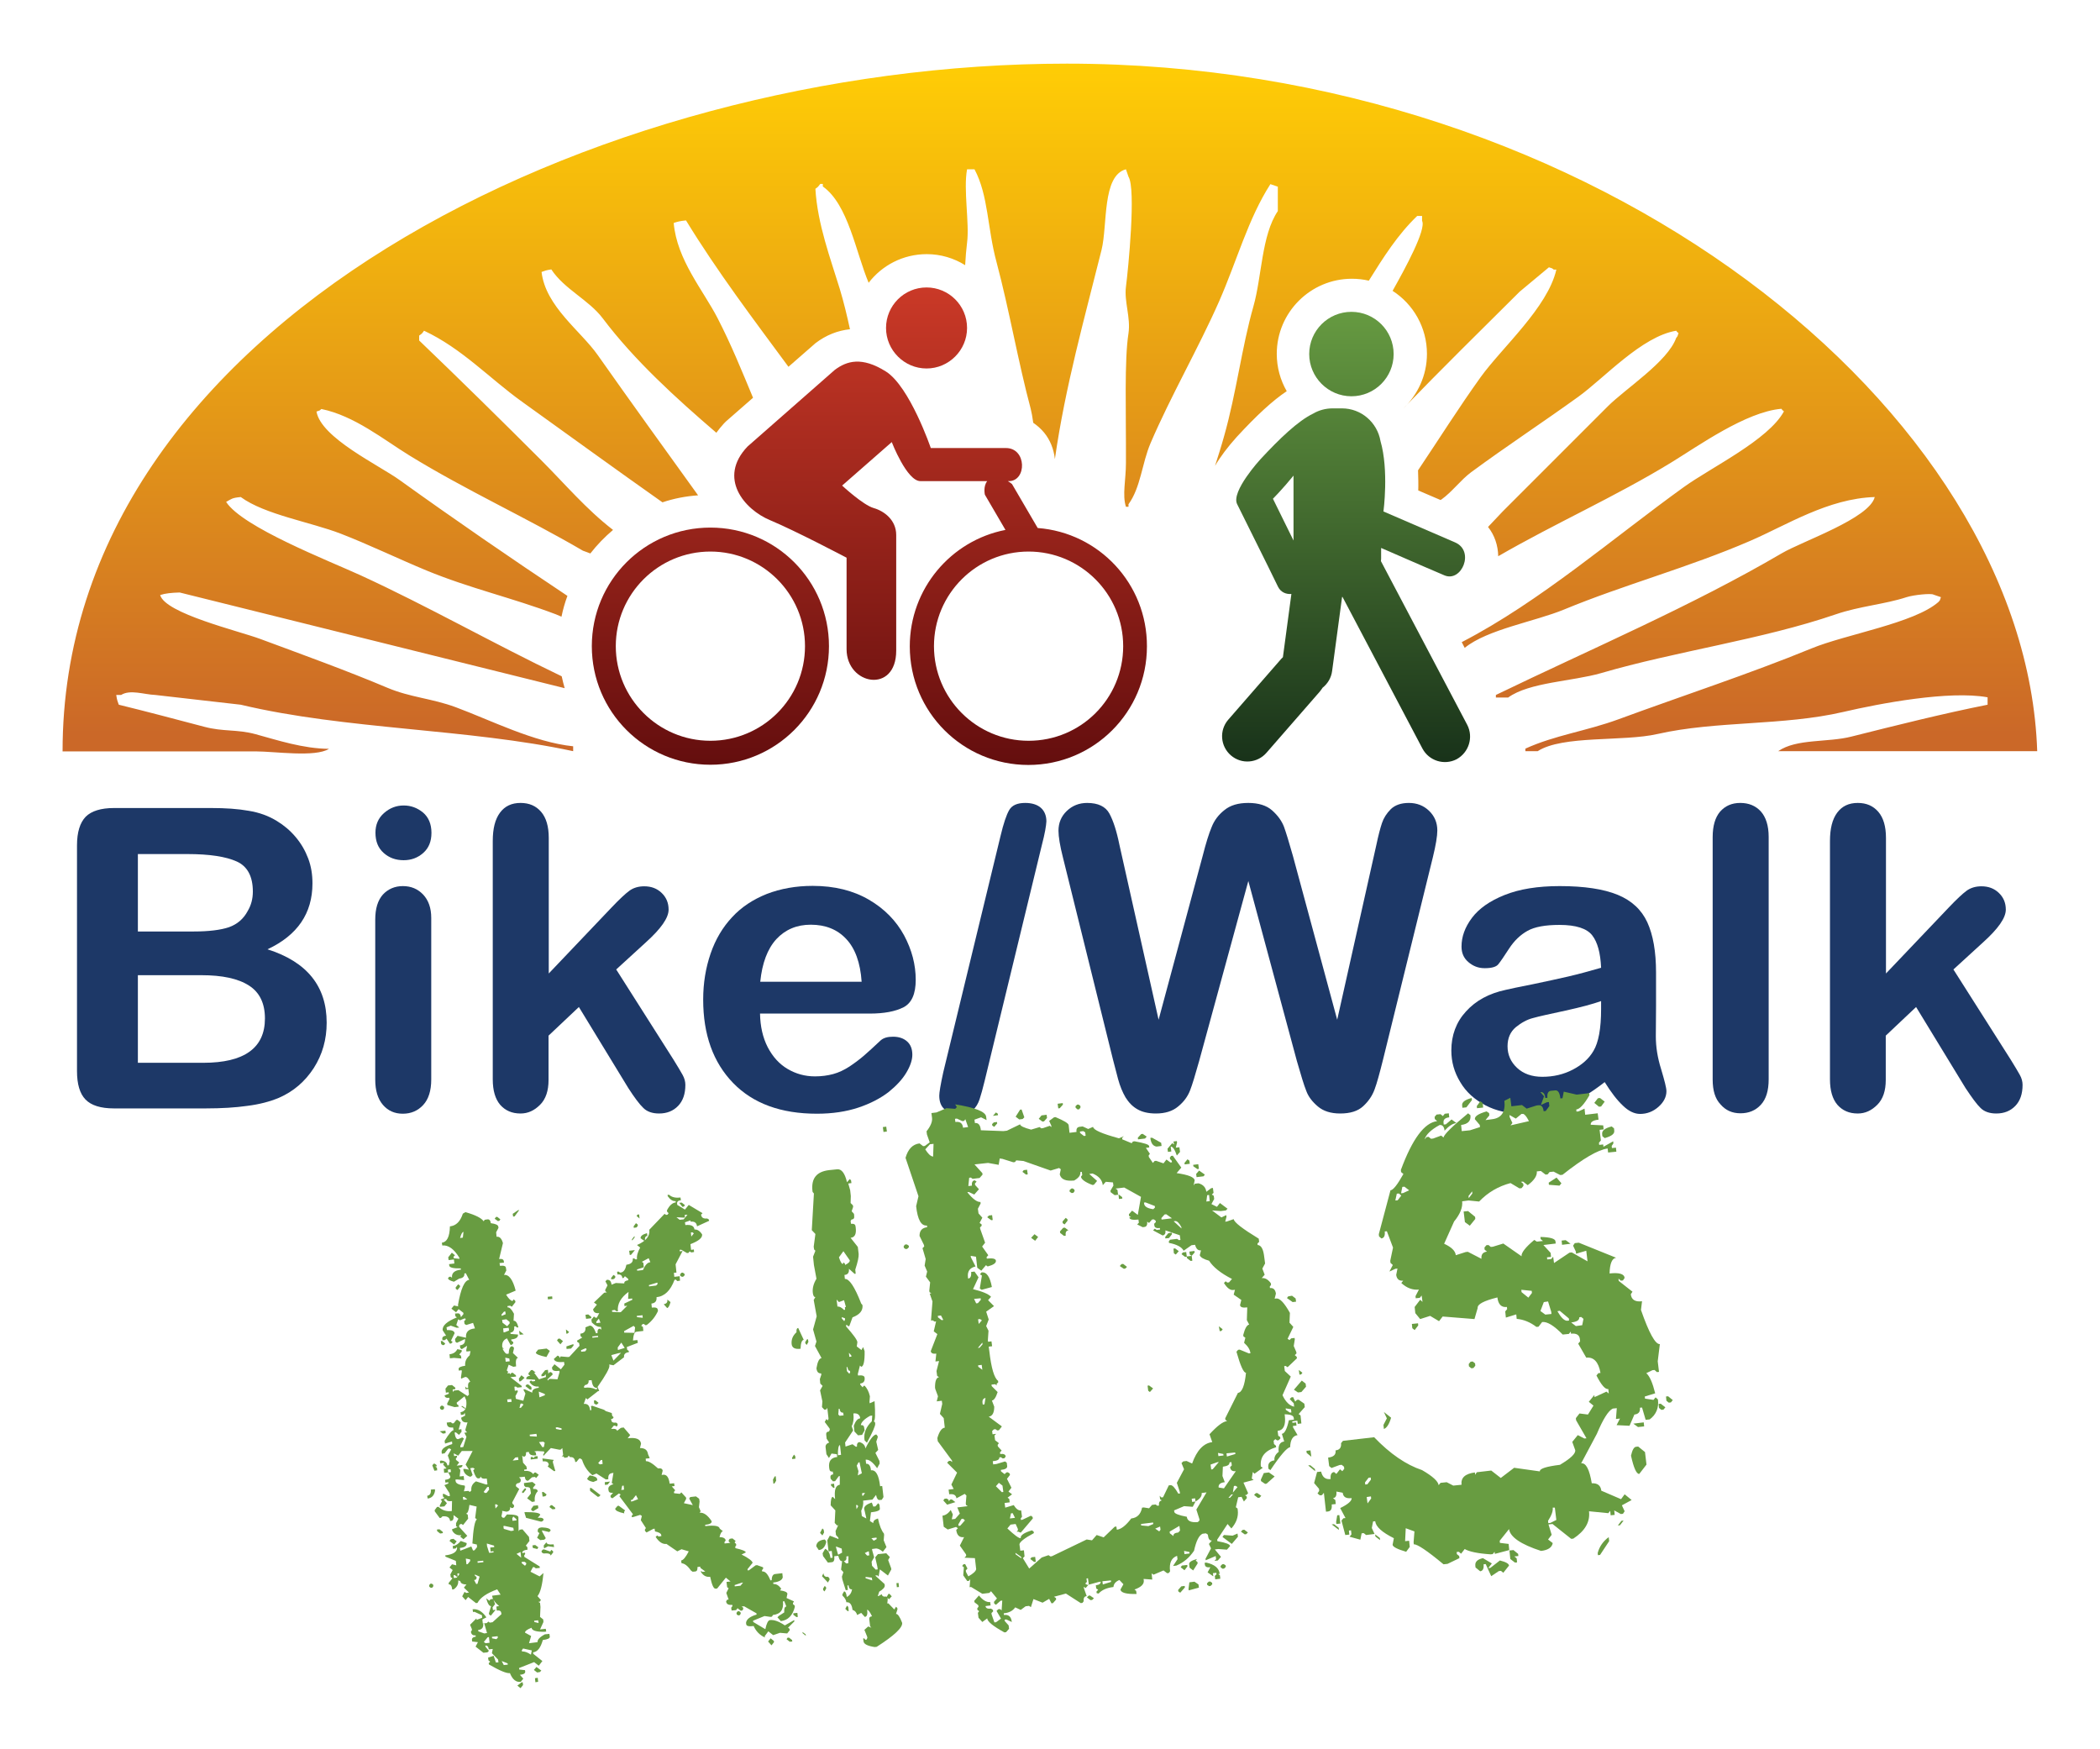
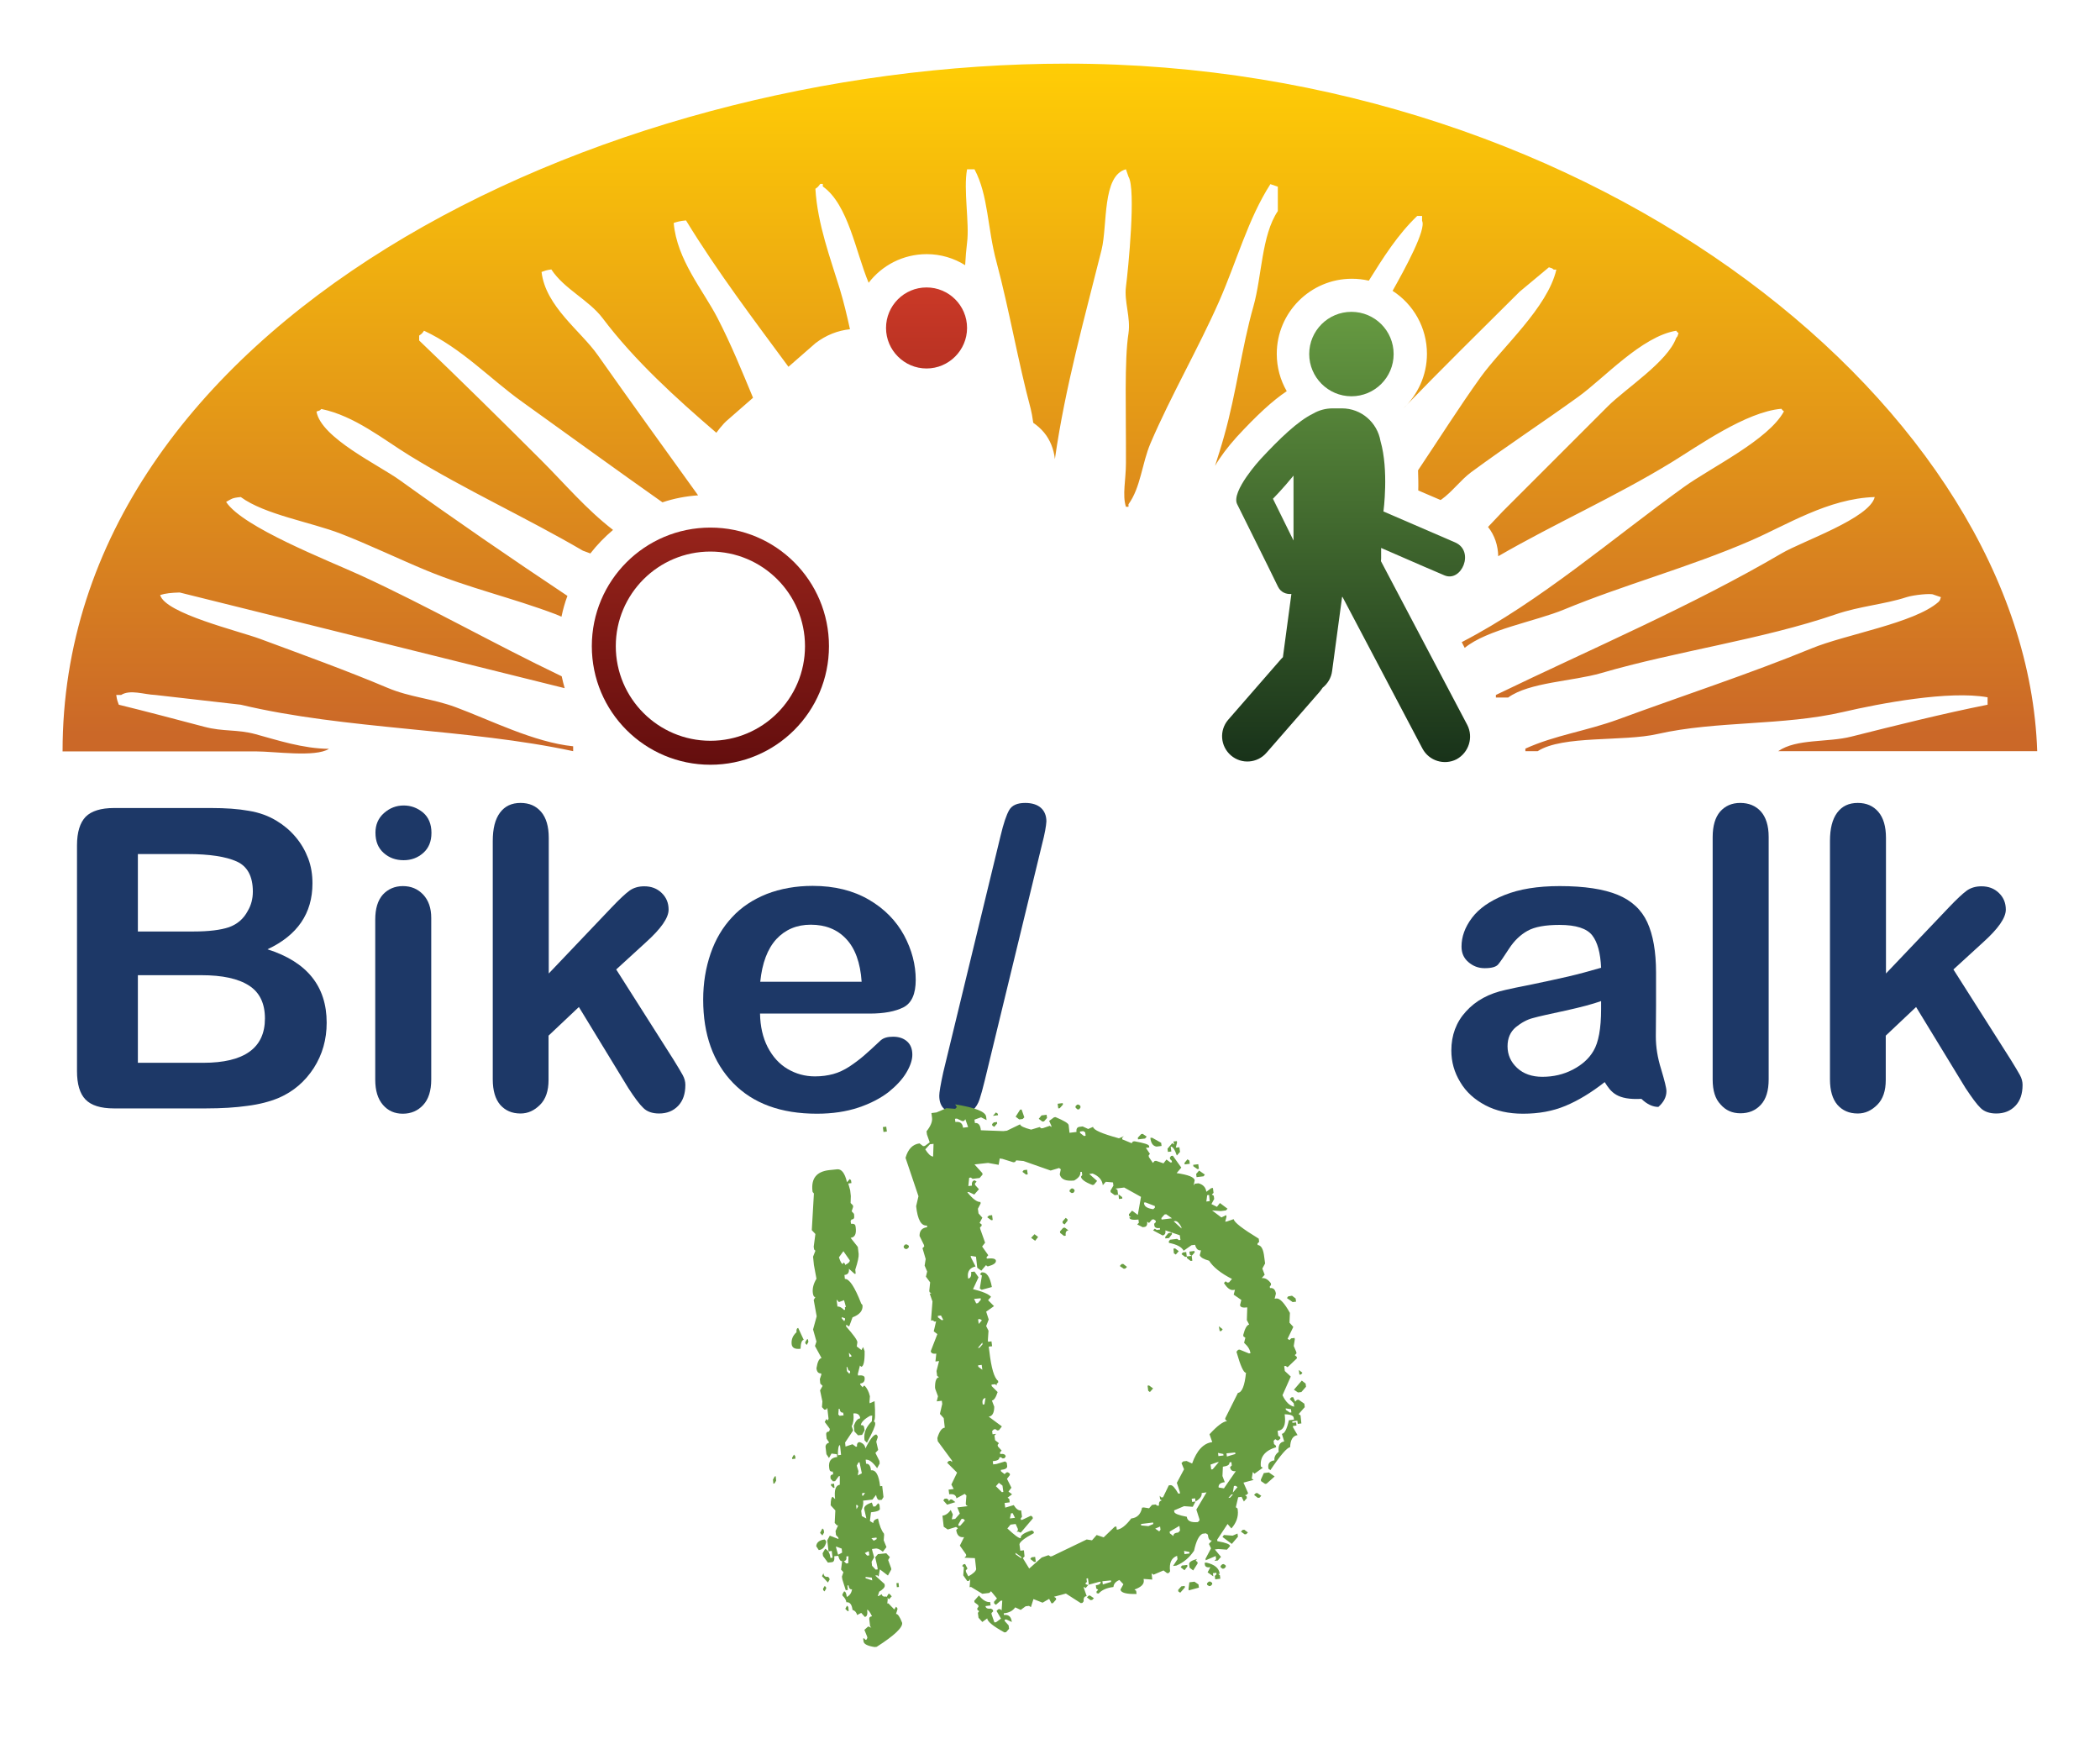
<svg xmlns="http://www.w3.org/2000/svg" version="1.1" x="0px" y="0px" viewBox="0 0 990 824.4" style="enable-background:new 0 0 990 824.4;" xml:space="preserve">
  <style type="text/css">
	.st0{fill:url(#SVGID_1_);}
	.st1{fill:url(#SVGID_00000003786449932307663960000009598610140503293333_);}
	.st2{fill:url(#SVGID_00000107570449892974951820000006388511613149023654_);}
	.st3{fill:url(#SVGID_00000015346299444327331270000001175880642231159978_);}
	.st4{fill:url(#SVGID_00000124873826831379651930000016806350079101765525_);}
	.st5{fill:url(#SVGID_00000160177989143635116050000005199261739044396951_);}
	.st6{fill:#1D3867;}
	.st7{fill:#689C41;}
	.st8{fill:#FFFFFF;}
	.st9{fill:#EC008C;}
</style>
  <g id="ART">
    <g>
      <g>
        <g>
          <linearGradient id="SVGID_1_" gradientUnits="userSpaceOnUse" x1="334.889" y1="135.47" x2="334.889" y2="360.535">
            <stop offset="0" style="stop-color:#CA3927" />
            <stop offset="1" style="stop-color:#640E0E" />
          </linearGradient>
          <path class="st0" d="M334.9,248.7c-30.9,0-55.9,25-55.9,55.9c0,30.9,25,55.9,55.9,55.9c30.9,0,55.9-25,55.9-55.9      C390.8,273.7,365.8,248.7,334.9,248.7z M334.9,349.2c-24.6,0-44.6-20-44.6-44.6c0-24.6,20-44.6,44.6-44.6      c24.6,0,44.6,20,44.6,44.6C379.5,329.3,359.5,349.2,334.9,349.2z" />
          <linearGradient id="SVGID_00000178905508765856028550000004234937346888067980_" gradientUnits="userSpaceOnUse" x1="443.597" y1="135.469" x2="443.597" y2="360.535">
            <stop offset="0" style="stop-color:#CA3927" />
            <stop offset="1" style="stop-color:#640E0E" />
          </linearGradient>
-           <path style="fill:url(#SVGID_00000178905508765856028550000004234937346888067980_);" d="M489.2,248.9l-12.1-20.7      c0,0-0.8-0.7-2-1.4h0.5c8.5,0,8.5-15.6-1.4-15.6h-35.4c0,0-9.9-29-21.2-36.1c-11.3-7.1-18.4-5-24.1-0.7l-41.1,36.1      c-14.2,14.9-1.4,29.7,10.6,34.7c12,5,36.1,17.7,36.1,17.7V306c0,17,23.4,21.2,23.4,0.7v-54.5c0-7.1-5.7-11.3-10.6-12.7      c-5-1.4-14.9-10.6-14.9-10.6l23.4-20.5c0,0,7.1,18.4,13.5,18.4h31.5c-2,2.5-1.1,6.4-1.1,6.4l9.7,16.6      c-25.7,5-45.1,27.7-45.1,54.9c0,30.9,25,55.9,55.9,55.9c30.9,0,55.9-25,55.9-55.9C540.8,275.2,518.1,251.1,489.2,248.9z       M484.9,349.2c-24.6,0-44.6-20-44.6-44.6c0-24.6,20-44.6,44.6-44.6c24.6,0,44.6,20,44.6,44.6      C529.5,329.3,509.6,349.2,484.9,349.2z" />
          <linearGradient id="SVGID_00000067235361095002592040000009962588693263542459_" gradientUnits="userSpaceOnUse" x1="436.81" y1="135.47" x2="436.81" y2="360.53">
            <stop offset="0" style="stop-color:#CA3927" />
            <stop offset="1" style="stop-color:#640E0E" />
          </linearGradient>
          <path style="fill:url(#SVGID_00000067235361095002592040000009962588693263542459_);" d="M436.8,173.7      c10.5,0,19.1-8.6,19.1-19.1c0-10.6-8.6-19.1-19.1-19.1c-10.6,0-19.1,8.6-19.1,19.1C417.7,165.1,426.3,173.7,436.8,173.7z" />
        </g>
        <g>
          <linearGradient id="SVGID_00000052078719988813227880000000589542066735908737_" gradientUnits="userSpaceOnUse" x1="637.076" y1="146.946" x2="637.076" y2="357.785">
            <stop offset="0" style="stop-color:#669A41" />
            <stop offset="1" style="stop-color:#19331A" />
          </linearGradient>
          <path style="fill:url(#SVGID_00000052078719988813227880000000589542066735908737_);" d="M637.1,186.8c11,0,19.9-8.9,19.9-19.9      c0-11-8.9-19.9-19.9-19.9c-11,0-19.9,8.9-19.9,19.9C617.2,177.8,626.1,186.8,637.1,186.8z" />
          <linearGradient id="SVGID_00000160178543576899168410000017890249999242018701_" gradientUnits="userSpaceOnUse" x1="634.603" y1="146.946" x2="634.603" y2="357.784">
            <stop offset="0" style="stop-color:#669A41" />
            <stop offset="1" style="stop-color:#19331A" />
          </linearGradient>
          <path style="fill:url(#SVGID_00000160178543576899168410000017890249999242018701_);" d="M691.7,341.7l-40.7-77.2      c0.1-0.5,0.1-1.1,0.1-1.6v-4.6l20,8.7l9.8,4.2c8.1,3.5,14.5-11.4,5.1-15.5l-33.8-14.6c0,0,2.6-19.4-1.4-33.2      c-1.5-8.7-9-15.4-18.2-15.4h-4.3c-3.4,0-6.6,0.9-9.3,2.5c-7.2,3.5-15.8,11.8-24.8,21.5c0,0-13.9,15.1-11,21.1l14.6,29.4l4.7,9.6      c1.3,2.6,3.8,3.6,6.3,3.4l-4,29.8c-0.3,0.3-0.5,0.5-0.8,0.8L579,339.3c-4.3,5-3.7,12.5,1.3,16.8c5,4.3,12.5,3.7,16.8-1.3      l25.1-28.8c0.5-0.6,0.9-1.2,1.3-1.8c2.4-1.9,4.1-4.7,4.5-7.9l4.7-34.9c0.1,0,0.1,0,0.2,0l37.7,71.5c3.1,5.8,10.3,8,16.1,5      C692.5,354.7,694.7,347.5,691.7,341.7z M600.1,235.1c0,0,4.6-4.6,9.7-10.9v30.6L600.1,235.1z" />
        </g>
        <g>
          <linearGradient id="SVGID_00000029036106018149049940000008915554037706159012_" gradientUnits="userSpaceOnUse" x1="495" y1="30.018" x2="495" y2="346.054">
            <stop offset="0" style="stop-color:#FFCD05" />
            <stop offset="1" style="stop-color:#CB6828" />
          </linearGradient>
          <path style="fill:url(#SVGID_00000029036106018149049940000008915554037706159012_);" d="M872.9,347.2      c-11.2,2.9-26,0.9-34.6,6.9c40.7,0,81.4,0,122.1,0C955.1,194,753.1,30,503,30C279.5,30,29.4,153.7,29.5,354.2      c30.3,0,60.7,0,91,0c9.1,0,28.1,2.9,34.6-1.2c-12.3-0.1-24.3-4.1-34.6-6.9c-8.8-2.4-15.2-1.1-24.2-3.5      c-12.9-3.4-27.6-7.3-40.3-10.4c-0.6-1.7-0.8-1.9-1.2-4.6c0.8,0,1.5,0,2.3,0c4.3-2.7,10.8-0.2,16.1,0c13.4,1.5,26.9,3.1,40.3,4.6      c49.5,11.8,107.1,11.2,156.7,21.9c0-0.8,0-1.5,0-2.3c-18.5-1.9-39.1-12.4-55.3-18.4c-11.3-4.2-21.4-4.6-32.3-9.2      c-18.9-8-40.5-15.8-59.9-23c-10.2-3.8-44.8-12-47.2-20.7c2.4-0.8,5.4-1.1,9.2-1.2c60.5,15,121,30.1,181.5,45.1      c-0.5-1.8-1-3.7-1.4-5.6c-32.2-15.4-63.2-33.1-94.8-47.6c-15.3-7-55.7-22.7-63.4-34.6c2.6-1.4,2.6-1.9,6.9-2.3      c11.3,8.3,33,11.8,47.2,17.3c12.7,4.9,27.5,12,40.3,17.3c20.6,8.5,40.2,12.8,61.1,20.7c0.8,0.3,1.7,0.7,2.6,1.1      c0.7-3.4,1.6-6.6,2.8-9.8c-27.2-18.1-53.2-36-79.1-54.6c-9.7-7-37.1-19.9-39.2-32.3c2-0.7,1.1-0.2,2.3-1.2      c15.6,3.2,29.3,14.4,41.5,21.9c26.5,16.3,55.3,29.4,81.8,44.9c1.2,0.4,2.4,0.9,3.5,1.3c3.2-4.1,6.8-7.8,10.7-11.1      c-12.7-9.8-22.6-21.6-33.8-32.8c-18.9-18.9-38.3-38-57.6-56.5c0-0.8,0-1.5,0-2.3c1.4-1,1.3-0.9,2.3-2.3      c17.8,8.3,30.9,22.5,46.1,33.4c22.3,16,43.9,31.7,66.3,47.5c5.3-1.8,11-2.9,16.8-3.3c-15.7-21.8-31.6-43.8-47.3-66.1      c-8-11.4-24.6-22.9-26.5-39.2c1.7-0.6,2-0.8,4.6-1.2c6.1,9.3,17.6,14.3,24.2,23c14.9,19.8,34.7,37.8,53.6,54      c1.1-1.5,2.3-3,3.6-4.4c0.3-0.3,0.6-0.6,1-1l12.7-11.1c-5.2-12.5-10.3-25.1-16.7-37.5c-6.8-13.2-19.2-27.5-20.7-44.9      c1.8-0.6,2.8-0.9,5.8-1.2c14.6,23.9,31.7,46.5,48.3,69l11.8-10.3c0.3-0.3,0.6-0.5,0.9-0.8c5.1-3.9,10.6-6,16.3-6.6      c-1.4-6.4-2.9-12.7-4.8-19c-4.3-14.1-10.5-30.4-11.5-47.2c1.4-1,1.3-1,2.3-2.3c0.4,0,0.8,0,1.2,0c0,0.4,0,0.8,0,1.2      c12,8.5,15.5,30.9,21.6,45.4c6.3-8.2,16.2-13.5,27.4-13.5c6.6,0,12.8,1.9,18.1,5.2c0.2-3.8,0.5-7.3,0.9-10.6      c1.2-9.1-1.8-25,0-34.6c1.2,0,2.3,0,3.5,0c6.6,12.4,6,27.6,10.4,43.8c6,22.5,10.2,47.1,16.1,69.1c0.4,1.5,0.8,3.8,1.2,6.6      c1.9,1.3,3.6,2.8,5.1,4.6c2.9,3.5,4.6,7.9,5.1,12.5c4.9-34.3,14-66.5,22-98.6c2.9-11.8,0.2-35,11.5-38c0.4,1.2,0.8,2.3,1.2,3.5      c3.6,5.7-0.1,43.4-1.2,51.9c-0.9,6.9,2.3,14.5,1.2,21.9c-2,12.7-1.1,36.6-1.2,61.1c0,8-1.8,15.1,0,20.7c0.4,0,0.8,0,1.2,0      c0-0.4,0-0.8,0-1.2c5.8-8,6.3-19.2,10.4-28.8c9.5-22.2,22.6-44.8,32.3-66.8c8.4-19.1,13.7-39,24.2-55.3c1.2,0.4,2.3,0.8,3.5,1.2      c0,3.8,0,7.7,0,11.5c-7.7,11.4-7.5,30.8-11.5,44.9c-5.5,19.3-8,40.6-13.8,61.1c-1.3,4.7-2.8,9.4-4.3,14.1      c2.5-4.3,5.9-8.8,10.2-13.6c9.6-10.4,17-17.2,23.6-21.6c-3-5.2-4.7-11.2-4.7-17.6c0-19.5,15.9-35.4,35.4-35.4      c2.7,0,5.4,0.3,8,0.9c6.8-10.9,13.6-21.7,22.8-30.5c0.8,0,1.5,0,2.3,0c0,0.8,0,1.5,0,2.3c2.1,4-8,22.5-13.9,33      c9.8,6.3,16.2,17.3,16.2,29.7c0,10.2-4.4,19.4-11.3,25.9c0,0,0,0,0,0c18.1-18.7,36.6-36.9,55-55.2c4.6-3.8,9.2-7.7,13.8-11.5      c2,0.7,1.1,0.2,2.3,1.1c0.4,0,0.8,0,1.2,0c-4.1,17.9-25.7,36.8-35.7,50.7c-10.4,14.5-19.7,29.3-29.5,43.9      c0.1,3.4,0.2,6.6,0.1,9.5l10.5,4.5c0.2-0.1,0.3-0.2,0.5-0.3c4.8-3.4,9.1-9.2,13.8-12.7c16.8-12.4,33.8-23.5,50.7-35.7      c12.2-8.8,29.8-28.4,46.1-31.1c1,1.2-0.1,0.1,1.1,1.1c-0.7,2-0.2,1.1-1.1,2.3c-4.1,11.3-23.8,23.8-32.3,32.3      c-16.5,16.5-33,33-49.5,49.5c-2.3,2.4-4.6,4.9-6.9,7.3c3.1,3.9,4.7,8.7,4.8,13.8c26.6-15.4,55.1-28,81.6-44.2      c12.6-7.7,35.2-23.9,51.9-25.3c1,1.2-0.1,0.1,1.2,1.2c-7.3,13.5-34.3,26.4-47.2,35.7c-32.7,23.5-67.9,54.1-104.7,73.1l1.4,2.7      c10.6-8.7,33.1-12.4,46.9-18.1c28-11.6,58.7-19.8,87.6-32.3c17.2-7.4,36.7-20,58.8-20.7c-2.5,10.1-34.1,20.8-43.8,26.5      c-42.7,25-89.3,44.8-134.8,66.8c0,0.4,0,0.8,0,1.2c1.9,0,3.8,0,5.8,0c9.9-7.2,30.3-7.6,43.8-11.5      c35.2-10.3,75.9-15.8,110.6-27.7c11.4-3.9,23-4.7,33.4-8.1c3.4-1.1,11.7-1.9,12.7-1.2c1.1,0.4,2.3,0.8,3.5,1.2      c-0.7,2-0.2,1.1-1.2,2.3c-11.4,10-43.7,15.2-59.9,21.9c-29,11.9-61.4,22.5-91,33.4c-15,5.5-30,7.5-43.8,13.8c0,0.4,0,0.8,0,1.2      c1.9,0,3.8,0,5.8,0c11.8-7.6,40.4-4.4,56.5-8.1c27.8-6.3,59.2-3.8,87.6-10.4c17.2-4,49.9-10.2,68-6.9c0,1.2,0,2.3,0,3.5      C916.3,336.3,893.2,342.1,872.9,347.2z" />
        </g>
        <g>
          <path class="st6" d="M97,522.5H53.7c-6.2,0-10.7-1.4-13.4-4.2c-2.7-2.8-4-7.3-4-13.4V398.5c0-6.2,1.4-10.7,4.1-13.5      c2.7-2.7,7.2-4.1,13.3-4.1h45.9c6.8,0,12.6,0.4,17.6,1.3c5,0.8,9.4,2.4,13.3,4.8c3.3,2,6.3,4.5,8.9,7.6      c2.6,3.1,4.5,6.4,5.9,10.1c1.4,3.7,2,7.6,2,11.7c0,14.2-7.1,24.5-21.2,31.1c18.6,5.9,27.9,17.4,27.9,34.6c0,7.9-2,15-6.1,21.4      c-4.1,6.3-9.5,11-16.4,14c-4.3,1.8-9.3,3.1-14.9,3.8C111,522.1,104.5,522.5,97,522.5z M65,402.5v36.6h26.3      c7.1,0,12.7-0.7,16.6-2c3.9-1.4,6.9-3.9,8.9-7.7c1.6-2.7,2.4-5.7,2.4-9.1c0-7.1-2.5-11.9-7.6-14.2c-5.1-2.3-12.8-3.5-23.3-3.5      H65z M94.9,459.7H65V501h30.8c19.4,0,29.1-7,29.1-20.9c0-7.1-2.5-12.3-7.5-15.5C112.3,461.3,104.8,459.7,94.9,459.7z" />
          <path class="st6" d="M190.3,405.5c-3.7,0-6.8-1.1-9.4-3.4c-2.6-2.3-3.9-5.4-3.9-9.6c0-3.7,1.3-6.8,4-9.2      c2.7-2.4,5.8-3.6,9.3-3.6c3.4,0,6.4,1.1,9.1,3.3c2.6,2.2,4,5.4,4,9.6c0,4.1-1.3,7.2-3.9,9.5      C196.9,404.4,193.8,405.5,190.3,405.5z M203.3,432.7v76.2c0,5.3-1.3,9.3-3.8,12c-2.5,2.7-5.7,4.1-9.6,4.1c-3.9,0-7-1.4-9.4-4.2      c-2.4-2.8-3.6-6.7-3.6-11.9v-75.4c0-5.2,1.2-9.1,3.6-11.8c2.4-2.6,5.6-4,9.4-4c3.9,0,7,1.3,9.6,4      C202,424.4,203.3,428,203.3,432.7z" />
          <path class="st6" d="M296.2,512.9l-23.3-38.2l-14.3,13.5v20.9c0,5.1-1.3,9-4,11.7c-2.7,2.7-5.7,4.1-9.2,4.1      c-4.1,0-7.2-1.4-9.6-4.1c-2.3-2.7-3.5-6.7-3.5-12V396.5c0-5.9,1.1-10.3,3.4-13.4c2.3-3.1,5.5-4.6,9.7-4.6c4.1,0,7.3,1.4,9.7,4.2      c2.4,2.8,3.6,6.9,3.6,12.3v63.9l29.6-31.1c3.7-3.9,6.5-6.5,8.4-7.9c1.9-1.4,4.3-2.1,7-2.1c3.3,0,6,1,8.2,3.1      c2.2,2.1,3.3,4.7,3.3,7.9c0,3.9-3.6,9-10.7,15.4l-14,12.8l27,42.5c2,3.2,3.4,5.6,4.3,7.2c0.9,1.6,1.3,3.2,1.3,4.7      c0,4.2-1.1,7.5-3.4,9.9c-2.3,2.4-5.3,3.6-9,3.6c-3.2,0-5.7-0.9-7.4-2.6C301.5,520.6,299.1,517.4,296.2,512.9z" />
          <path class="st6" d="M409.9,477.8h-51.6c0.1,6,1.3,11.3,3.6,15.8c2.4,4.6,5.5,8,9.4,10.3c3.9,2.3,8.2,3.5,12.9,3.5      c3.2,0,6-0.4,8.6-1.1c2.6-0.7,5.1-1.9,7.6-3.5c2.4-1.6,4.7-3.3,6.8-5.1c2.1-1.8,4.7-4.2,8-7.3c1.4-1.2,3.3-1.7,5.8-1.7      c2.7,0,4.9,0.7,6.6,2.2c1.7,1.5,2.5,3.6,2.5,6.3c0,2.4-0.9,5.2-2.8,8.4c-1.9,3.2-4.7,6.2-8.4,9.2c-3.8,2.9-8.5,5.4-14.2,7.3      c-5.7,1.9-12.2,2.9-19.6,2.9c-16.9,0-30.1-4.8-39.5-14.5c-9.4-9.7-14.1-22.8-14.1-39.3c0-7.8,1.2-15,3.5-21.7      c2.3-6.7,5.7-12.4,10.1-17.1c4.4-4.8,9.9-8.4,16.4-11c6.5-2.5,13.7-3.8,21.6-3.8c10.3,0,19.1,2.2,26.5,6.5      c7.4,4.3,12.9,10,16.6,16.8c3.7,6.9,5.5,13.9,5.5,21c0,6.6-1.9,10.9-5.7,12.9C422.1,476.8,416.8,477.8,409.9,477.8z       M358.4,462.8h47.8c-0.6-9-3.1-15.8-7.3-20.2c-4.2-4.5-9.8-6.7-16.7-6.7c-6.6,0-12,2.3-16.2,6.8      C361.8,447.3,359.3,454,358.4,462.8z" />
          <path class="st6" d="M491.2,398.2l-27,111.3c-0.9,3.7-1.7,6.6-2.4,8.7c-0.7,2.1-1.7,3.8-3.1,5c-1.4,1.2-3.4,1.8-6,1.8      c-6.6,0-9.9-2.8-9.9-8.5c0-1.5,0.6-5.2,1.9-11.1L471.7,394c1.4-5.9,2.8-10,4.1-12.2c1.3-2.2,3.8-3.3,7.5-3.3      c3.2,0,5.7,0.8,7.4,2.3c1.7,1.5,2.6,3.7,2.6,6.4C493.2,389.2,492.6,392.9,491.2,398.2z" />
-           <path class="st6" d="M611.4,500.2l-22.9-84.9l-23.2,84.9c-1.8,6.4-3.2,11.1-4.3,13.9c-1.1,2.8-2.9,5.3-5.6,7.5      c-2.6,2.2-6.1,3.3-10.5,3.3c-3.5,0-6.5-0.7-8.7-2c-2.3-1.3-4.1-3.2-5.6-5.6c-1.4-2.4-2.6-5.3-3.5-8.6c-0.9-3.3-1.7-6.4-2.4-9.2      l-23.6-95.3c-1.4-5.5-2.1-9.8-2.1-12.6c0-3.7,1.3-6.8,3.9-9.3c2.6-2.5,5.8-3.8,9.6-3.8c5.2,0,8.7,1.7,10.5,5      c1.8,3.3,3.4,8.2,4.7,14.6l18.5,82.6l20.8-77.3c1.5-5.9,2.9-10.4,4.2-13.5c1.2-3.1,3.2-5.8,6-8c2.8-2.3,6.5-3.4,11.3-3.4      c4.8,0,8.6,1.2,11.2,3.5c2.7,2.4,4.5,4.9,5.6,7.7c1,2.8,2.4,7.3,4.2,13.7l20.9,77.3l18.5-82.6c0.9-4.3,1.8-7.7,2.6-10.1      c0.8-2.4,2.2-4.6,4.2-6.6c2-1.9,4.8-2.9,8.5-2.9c3.7,0,6.9,1.2,9.5,3.7c2.6,2.5,3.9,5.6,3.9,9.3c0,2.6-0.7,6.9-2.1,12.6      L652,499.5c-1.6,6.4-2.9,11.2-4,14.1c-1.1,3-2.9,5.6-5.4,7.9c-2.5,2.3-6.1,3.4-10.8,3.4c-4.4,0-7.9-1.1-10.5-3.3      c-2.6-2.2-4.5-4.6-5.5-7.4C614.7,511.5,613.3,506.8,611.4,500.2z" />
-           <path class="st6" d="M756.5,510.1c-6.4,5-12.5,8.7-18.5,11.2c-6,2.5-12.6,3.7-20,3.7c-6.8,0-12.7-1.3-17.8-4      c-5.1-2.7-9.1-6.3-11.8-10.9c-2.8-4.6-4.2-9.5-4.2-14.9c0-7.2,2.3-13.4,6.9-18.4c4.6-5.1,10.8-8.5,18.8-10.2      c1.7-0.4,5.8-1.3,12.5-2.6c6.6-1.4,12.3-2.6,17-3.7c4.7-1.1,9.9-2.5,15.4-4.1c-0.3-7-1.7-12.1-4.2-15.3      c-2.5-3.2-7.6-4.9-15.4-4.9c-6.7,0-11.7,0.9-15.1,2.8c-3.4,1.9-6.3,4.7-8.7,8.4c-2.4,3.7-4.1,6.2-5.1,7.4      c-1,1.2-3.1,1.8-6.4,1.8c-3,0-5.5-1-7.7-2.9c-2.2-1.9-3.2-4.3-3.2-7.3c0-4.6,1.6-9.1,4.9-13.5c3.3-4.4,8.4-8,15.4-10.8      c7-2.8,15.6-4.2,26-4.2c11.6,0,20.7,1.4,27.3,4.1c6.6,2.7,11.3,7.1,14,13c2.7,5.9,4.1,13.8,4.1,23.6c0,6.2,0,11.4,0,15.7      c0,4.3-0.1,9.1-0.1,14.4c0,5,0.8,10.1,2.5,15.5c1.6,5.4,2.5,8.8,2.5,10.4c0,2.7-1.3,5.2-3.8,7.4c-2.5,2.2-5.4,3.3-8.6,3.3      c-2.7,0-5.4-1.3-8-3.8C762.3,518.6,759.5,514.9,756.5,510.1z M754.8,471.9c-3.9,1.4-9.5,2.9-16.8,4.5      c-7.4,1.6-12.5,2.7-15.3,3.5c-2.8,0.7-5.5,2.2-8.1,4.3c-2.6,2.2-3.9,5.2-3.9,9c0,4,1.5,7.4,4.5,10.2c3,2.8,7,4.2,11.9,4.2      c5.2,0,10-1.1,14.4-3.4c4.4-2.3,7.6-5.2,9.7-8.8c2.4-4,3.6-10.6,3.6-19.7V471.9z" />
+           <path class="st6" d="M756.5,510.1c-6.4,5-12.5,8.7-18.5,11.2c-6,2.5-12.6,3.7-20,3.7c-6.8,0-12.7-1.3-17.8-4      c-5.1-2.7-9.1-6.3-11.8-10.9c-2.8-4.6-4.2-9.5-4.2-14.9c0-7.2,2.3-13.4,6.9-18.4c4.6-5.1,10.8-8.5,18.8-10.2      c1.7-0.4,5.8-1.3,12.5-2.6c6.6-1.4,12.3-2.6,17-3.7c4.7-1.1,9.9-2.5,15.4-4.1c-0.3-7-1.7-12.1-4.2-15.3      c-2.5-3.2-7.6-4.9-15.4-4.9c-6.7,0-11.7,0.9-15.1,2.8c-3.4,1.9-6.3,4.7-8.7,8.4c-2.4,3.7-4.1,6.2-5.1,7.4      c-1,1.2-3.1,1.8-6.4,1.8c-3,0-5.5-1-7.7-2.9c-2.2-1.9-3.2-4.3-3.2-7.3c0-4.6,1.6-9.1,4.9-13.5c3.3-4.4,8.4-8,15.4-10.8      c7-2.8,15.6-4.2,26-4.2c11.6,0,20.7,1.4,27.3,4.1c6.6,2.7,11.3,7.1,14,13c2.7,5.9,4.1,13.8,4.1,23.6c0,6.2,0,11.4,0,15.7      c0,4.3-0.1,9.1-0.1,14.4c0,5,0.8,10.1,2.5,15.5c1.6,5.4,2.5,8.8,2.5,10.4c0,2.7-1.3,5.2-3.8,7.4c-2.7,0-5.4-1.3-8-3.8C762.3,518.6,759.5,514.9,756.5,510.1z M754.8,471.9c-3.9,1.4-9.5,2.9-16.8,4.5      c-7.4,1.6-12.5,2.7-15.3,3.5c-2.8,0.7-5.5,2.2-8.1,4.3c-2.6,2.2-3.9,5.2-3.9,9c0,4,1.5,7.4,4.5,10.2c3,2.8,7,4.2,11.9,4.2      c5.2,0,10-1.1,14.4-3.4c4.4-2.3,7.6-5.2,9.7-8.8c2.4-4,3.6-10.6,3.6-19.7V471.9z" />
          <path class="st6" d="M807.4,508.9V394.6c0-5.3,1.2-9.3,3.5-12c2.4-2.7,5.5-4.1,9.5-4.1c4,0,7.2,1.3,9.7,4      c2.4,2.7,3.7,6.7,3.7,12v114.3c0,5.3-1.2,9.3-3.7,12c-2.5,2.7-5.7,4-9.6,4c-3.9,0-7-1.4-9.4-4.2      C808.6,518,807.4,514.1,807.4,508.9z" />
          <path class="st6" d="M926.6,512.9l-23.3-38.2l-14.3,13.5v20.9c0,5.1-1.3,9-4,11.7c-2.7,2.7-5.7,4.1-9.2,4.1      c-4.1,0-7.2-1.4-9.6-4.1c-2.3-2.7-3.5-6.7-3.5-12V396.5c0-5.9,1.1-10.3,3.4-13.4c2.3-3.1,5.5-4.6,9.7-4.6c4.1,0,7.3,1.4,9.7,4.2      c2.4,2.8,3.6,6.9,3.6,12.3v63.9l29.6-31.1c3.7-3.9,6.5-6.5,8.4-7.9c1.9-1.4,4.3-2.1,7-2.1c3.3,0,6,1,8.2,3.1      c2.2,2.1,3.3,4.7,3.3,7.9c0,3.9-3.6,9-10.7,15.4l-14,12.8l27,42.5c2,3.2,3.4,5.6,4.3,7.2c0.9,1.6,1.3,3.2,1.3,4.7      c0,4.2-1.1,7.5-3.4,9.9c-2.3,2.4-5.3,3.6-9,3.6c-3.2,0-5.7-0.9-7.4-2.6C931.9,520.6,929.6,517.4,926.6,512.9z" />
        </g>
      </g>
      <g>
-         <path class="st7" d="M203.5,746.5l0.7,0.5l0.1,0.7l-0.5,0.7l-0.7,0.1l-0.7-0.5l-0.1-0.7l0.5-0.7L203.5,746.5z M203.1,702.2     l1.9-0.2l0.1,0.7c-0.4,2.3-1.6,3.5-3.5,3.7l-0.2-1.3C202.7,704.9,203.3,703.9,203.1,702.2z M219.4,571.4c4.7,1.3,7.6,2.8,8.6,4.3     l0.5-0.7l1.3-0.2c0.9-0.1,1.4,0.5,1.6,1.8c2.2,0.3,3.4,0.8,3.5,1.6l0.1,0.6l-1.1,2.1l0.2,2.1c1.4-0.2,2.4,0.8,3,3l-1.8,7.5     c1.4-0.2,2.1,0.2,2.2,1l0.1,0.7l-2.1,0.2l0.2,1.3c1.8-0.2,2.7,0.1,2.8,0.9l0.2,1.3l-1.1,2.1c2.3-0.3,4.2,2.2,5.5,7.4l-4.5,1.9     c1.1,1.8,2.1,2.8,3,3l0.6-0.8l0.7,0.7l0.1,0.6l-1.7,2.2l-0.8-0.5l-1.3,0.2l0.1,0.6c0.9-0.1,1.9,0.9,3,3l-0.2,3.3     c1-0.1,1.7,0.9,2.3,3.1l-0.6,0.1l-0.8-0.6l-0.6,0.1c0.2,1.8-0.4,2.7-1.8,2.9l0.1,0.6l3.5,0.3c0.1,1.3-0.9,2.1-3.2,2.3l0.1,0.6     l0.8,0.6l0.1,0.6l-0.7,0.7l-0.6,0.1l-1.7-3.1c-1.7,0.7-2.5,2.1-2.2,4.3l0.8,0.5l-0.7,0.1c0.9,1.7,1.6,2.5,2.2,2.4l0.7-0.1     c0.1-2.2,0.6-3.4,1.6-3.5l0.8,0.5l0.1,0.6l-0.5,2.1l2.4,2.3c-0.9,0.1-1.2,1.4-0.9,4l-1.3,0.2l-2.2-1l-0.9,2.7l0.7,0.7l-0.5,0.7     l1.2-0.1l0.1,0.6l0.7-0.7l0.6-0.1l1.5,1.2l0.1,0.6l-2.7,0.3l5.3,4.1l0.1,0.6l-2.1,0.2l-0.7-0.5l-0.7,0.1l0.2,1.9l1.3-0.2l0.1,0.6     l-1.1,2.1l0.2,1.3l3.5,0.9l1-3.4l-1-1.9l0.7-0.1l3.5,1.6c-0.1-1.3,0.9-2.1,3.1-2.3l-0.1-0.6c-1.8,0.2-3.2-0.5-4.3-2.2l0.7-0.7     l0.7,0.5l1.3-0.2l-0.1-0.6l-4.1-0.3c-0.1-0.9,0.5-1.4,1.9-1.6l-0.8-0.5l-0.1-0.6l1.2-1.5l0.7-0.1l1.5,1.2l-0.7,0.1l2.3,3.1     l3.3-1.1l-0.2-1.3l-0.6,0.8l-1.3,0.2l-0.1-0.7l1.8-2.2l1.3-0.2l0.2,1.9l0.5-0.7l0.7-0.1l0.7,0.5l0.1,0.7l-2.4,2.2l0.1,0.6     l0.7-0.7l0.6-0.1l3.3,0.2l1-3.4l-0.1-0.6c-2.2,0.3-3.3-0.1-3.4-1l-0.1-0.6l1.2-1.5l3,2.4l1.7-2.2l-0.2-1.3     c-2.8,0.3-4.4-0.1-4.8-1.4l1.8-1.6l0.8,0.5l0.1,0.7l0.5-0.8l3.4,0.3l0.7-0.1l4.8-5.2l-0.2-1.3l-0.8-0.5L272,632l2.5-1.5l-0.8-0.6     l-0.1-1.2c1.8-0.2,2.6-1.2,2.4-3l2-0.8c1.1-0.1,2.1,1.1,3,3.6l0.7-0.1c-0.1-1.3,0.2-2,1.1-2.1l0.7,0.5l-0.2-1.3     c-1.3,0.1-2.7-0.5-4.3-2.1l-0.2-1.3l1.2-1.5l0.8,0.6l0.6-0.1l1.1-2.1c-1.8,0.2-2.7-0.4-2.9-1.8l1.8-2.2L280,614l4.8-4.6l1.3-0.2     l-0.7-0.5l-0.1-0.6l1.1-2.2l-1-1.9l0.7-0.7c1.3-0.1,2,0.6,2.2,2.3l2-0.8l4,0.2c-0.1-0.8,0.5-1.3,1.9-1.5l-0.1-0.7l-1.5-1.2     l-0.6,0.8l-0.6,0.1c-0.1-1.3-0.9-1.9-2.3-1.7l-0.2-1.3l0.7-0.1l0.7,0.5l0.7-0.1c1.1-0.3,1.9-1.5,2.3-3.6c2.2-0.3,3.2-1.2,3-2.9     l0.6-0.1l0.8,0.5l0.6-0.1c-0.2-1.5,0.3-3.4,1.5-5.5l-1.5-1.2c4.2-1.8,6.2-4.2,5.8-7.2l7.2-7.5l0.7,0.5l0.7-0.1l0.5-0.7l-0.7-0.7     l-0.1-0.6c1.2-2.4,2.6-3.6,4.2-3.8l-0.1-0.6c-1.3,0.1-2.5-0.6-3.7-2.3l-0.1-0.6l0.7-0.1c1.3,1.2,3.1,1.6,5.4,1.3l0.2,1.3     c-1.3,0.1-1.9,0.7-1.8,1.6l0.1,0.6l3.6,2.2l1.8-2.2l6.5,3.9l-0.7,0.7c0.2,1.4,1.1,2,2.9,1.8l0.8,0.5l0.1,0.6l-5.7,2.6     c-0.2-1.7-1.2-2.4-3-2.2l-0.1-0.6l-2.6,0.9l0.2,1.3c2.7-0.3,4.1,0.4,4.3,2.1c1.3-0.1,2.5,0.6,3.6,2.3c0.2,1.6-1.6,3.1-5.5,4.6     l0.3,2.7l1.3-0.2l0.1,1.2l-1.3,0.2l-0.8-0.5l-0.5,0.7l-0.7,0.1l-2.8-1.6l-0.7,0.1l0.1,0.7l1.3-0.2l-3.3,6.3l0.4,3.9l-1.2,0.1     l0.2,1.9l2.5-0.3l0.2,2.1l-1.3,0.2l-0.7-0.7l-0.6,0.1c-1.9,5.1-4.7,7.8-8.5,8.2c0.2,1.8-0.6,2.8-2.4,3l0.2,1.9     c1.8-0.2,2.7,0.1,2.8,1l0.1,0.6c-1.2,2.6-2.9,4.8-5.3,6.6l-0.6,0.1l-0.8-0.6l-0.6,0.1l-0.6,0.8l0.8,0.5l0.2,1.9l-3.3,0.4     c-0.9,0.1-1.4,1.5-1.6,4.1l2.1-0.2l0.2,1.3l-5.2,2l0.2,1.3l0.7,0.5l0.1,0.6c-1.7,0.2-2.5,1-2.3,2.4l-5,3.8l-2-0.4l0.1,0.6     c0.1,1.1-1.7,4.5-5.6,10l0.8,1.9l-0.6,0.1l-5,3.9l-0.7-0.7l-1,2.8c1.8-0.2,2.8,0.8,3,3l0.6-0.1l-0.2-1.9l0.7-0.1l5.5,1.9l0.8,0.6     l2.8,0.9l0.2,1.3l0.7,0.7l-0.5,0.7l-0.7,0.1l0.1,0.6c0.1,0.9,0.8,1.3,2.2,1.1l0.7,0.5l0.1,0.7l-0.5,0.7l-0.8-0.5l-0.6,0.1     l-1.2,1.5c1.8-0.2,2.7,0.1,2.8,0.9l1.8-1.4l1.3-0.2l3.1,3.6l-1.2,1.5c4-0.5,6.1,0.4,6.3,2.6l-0.5,2c2.3,0,3.5,0.9,3.8,2.9     l0.8,1.9l-1.9,0.2l0.1,1.2c1.2-0.1,3.1,1,5.7,3.4c1.4-0.2,2.1,0.2,2.2,1.1l-0.5,2l0.7-0.1c1.7-0.2,2.7,1.2,3.1,4.2l2.1-0.2     l0.2,1.3l-1.3,0.2l1.6,1.8l-0.6,0.8l0.1,0.6l2.7,0.3l0.7-0.7l2.2,2.4l0.1,0.6l-1.1,2.1l4.2,0.9l-1.7-3.1l0.5-0.7l2.7-0.3l1.5,1.1     l0.2,1.3l-0.3,2.7l0.8,1.9l-0.5,0.7c1.9-0.2,3.8,1.1,5.7,4c0.1,0.9-0.9,1.5-3.1,1.7l0.1,0.6c4.4-0.5,6.6-0.1,6.8,1.2l1.5,1.2     c-0.6,0.1-1.2,1-1.6,2.8c1.8,0,2.8,0.6,2.9,1.6l-0.6,0.8l0.1,0.6l2.7-0.3l-0.7-0.5l-0.1-0.7l0.5-0.7l1.3-0.2l1.5,1.2l-0.5,0.7     l0.7,0.7l0.1,0.6l-0.5,0.7l0.1,0.7c3.2,0.7,4.8,1.4,4.9,2l-2,1c3.4,1.7,5.1,3.1,5.2,3.9l-2.4,3l0.1,0.6l0.6-0.1l3.1-2.3l0.7-0.1     l2.8,1l0.1,0.6l-0.6,0.8l0.1,0.6c1.4-0.2,2.7,1.2,3.9,4.2l0.6-0.1c0-1.8,0.6-2.8,1.6-2.9l3.4-0.4l0.2,1.9     c-0.2,1.3-1.7,2.2-4.5,2.5l0.1,0.7c1.3-0.1,2.5,0.6,3.7,2.2l-0.6,0.8c2.2,0.3,3.4,0.8,3.5,1.6l-0.4,2l3.5,1.6l-0.5,0.8l0.1,0.6     l0.7,0.5l0.1,0.7c-1,4-3.2,6.3-6.6,6.7l-1.6-1.8l0.7-0.7l2.5-1.6c-0.1-1.8,0.2-2.7,1-2.8l-1-2.5l-0.6,0.1c0.4,3.9-1.1,6-4.7,6.4     l-0.5,0.8l-0.7,0.1l-2.8-0.4L355,764l0.1,0.6l5.7,3.4c0.6-2.8,1.3-4.2,2.2-4.3c1.9-0.2,4.2,0.6,7,2.5l4.4-2.5l0.1,0.6l-3,3     l0.7,0.5l0.1,0.7l-1.2,1.5l-3.4-0.3l-3.2,1.1l-2.3-1.8l-1.7,2.3l0.1,0.6c-2.4-1.1-4.2-2.9-5.3-5.4c-2.3,0.3-3.4,0-3.5-0.8     l-0.1-0.7c0.2-1.7,1.9-3,5-3.9l-0.1-0.6l-5.8-3.3l-1.2,0.1l0.7,0.5l0.1,0.7l-0.5,0.7l-0.7,0.1l-1.5-1.2L347,759l-2.1,0.2     l-0.2-1.3l0.6-0.8l-0.1-0.6c-1.8,0.2-2.7-0.3-2.9-1.6l0.5-0.8l0.7-0.1l-1.1-3.1l1.1-2.2l-0.7-0.5l-0.3-2.5l1.9-0.2l-2.2-1.8     l-4.1,5.1l-0.7,0.1c-1,0.1-1.8-1.8-2.6-5.6c-1.8,0.2-3.2-0.5-4.3-2.2l-0.1-0.6l0.8,0.5l1.3-0.2l-2.3-1.7l-0.1-0.6l-1.3,0.2     c0.1,1.3-0.2,2-1.1,2.1l-1.2,0.1l-0.8-0.6c-1.5-2.2-3-3.3-4.4-3.4l-0.2-1.3c1-0.1,2.2-1.6,3.6-4.3l-3.4-1l-2,1l-5.1-3.5     c-1.9,0.2-3.5-0.9-5.1-3.3l0.7-0.7l0.7,0.5l1.3-0.2l-0.1-0.6c-0.1-0.6-1-1.2-2.9-1.6l-0.2-1.3l-0.6,0.1l-3.2,1.7l-0.7-0.7     l-0.1-0.6l0.5-0.8l-2.4-3.7l0.5-2l-0.8-0.5l-3.2,1l-0.7,0.1l-0.1-0.6l0.6-0.8l-6.4-8.5l0.6-0.8l-0.8-0.5l-3.1,2.3l-0.8-0.5     l-0.1-0.7l1.2-1.4c-1.3,0.1-2-0.2-2.1-1.1l-0.1-0.6c-0.1-1.1,0.7-1.9,2.4-2.4l-0.8-0.5l0.8-4.8l-0.6,0.1c-1.4,0.2-2,1.1-1.8,2.9     l-1.2,0.1l-4.4-2.8l-1.9,0.8c-2.4-1.9-4-4.4-4.9-7.3l-0.8-0.6l-0.6,0.1l-1.2,1.5l-0.6,0.1c-0.2-1.7-1-2.5-2.4-2.3l-0.7-0.7     l-0.6,0.8l-1.3,0.2l-0.7-0.7l-0.7,0.1l0.7-0.7l-0.4-3.3l-0.7,0.7l-0.6,0.1l-4.1-0.8l-3.5,3.7l-0.1-0.7l0.5-0.7l-0.1-0.7l-3.3-0.2     l-1.3,0.2l0.7,0.5l0.2,1.3c-2.2,0.3-3.3-0.3-3.5-1.6l-1.3,0.2c0.1,1.3-0.2,2-1.1,2.1l-0.7-0.5l0.4,3.3l1.6,1.8l0.2,1.3l-1.3,0.2     l0.1,0.6c1.9-0.2,3.3,0.3,4.2,1.5l0.5-0.7l0.6-0.1l1.5,1.1l-1.2,1.5l-0.7-0.5l-1.3,0.2l-1.8,1.6c-0.9,0.1-1.4-0.5-1.6-1.9     l-2.7,0.3l0.7,0.7l0.1,0.6c0.1,0.9-0.5,1.4-1.8,1.6l-0.5,0.7l0.1,0.7l1.5,1.2l-3.3,6.3l0.1,0.6l0.7,0.7l0.1,0.6l-0.5,0.7     l-0.7,0.1l-0.7-0.5c0.1,1.3-0.4,2-1.7,2.2l-2.1-0.4l0.1,0.6l-0.4,2l0.7,0.7l0.7-0.1l1.2-1.5c3.5,0,5.3,0.4,5.4,1.3l0.1,6.6     l0.5-0.7l1.3-0.2l3.1,3.6l0.2,1.9l-1.7,2.2l0.7,0.7l0.1,1.2c-1.8,0.2-2.6,0.8-2.5,1.6l1.3-0.2l0.1,0.6l-0.5,0.8l0.1,0.6l7.2,4.5     l0.1,0.7l-1.9,0.2l-0.8-0.6l-0.6,0.1l-1.1,2.1l4.3,2.2l1.8-1.6c-0.5,5.5-1.4,9.2-2.8,10.9l1.6,1.8l-0.5,0.8l-0.7,0.1l0.8,0.5     l0.2,1.9l-0.2,4.7l1.5,1.2l0.1,1.2l-1.6,3.5l2.7-0.3l0.2,1.3l-0.7,0.1c-4,0.1-6.1-0.6-6.2-1.9c-2.1,0.8-3.1,1.6-3.1,2.3l2.9,1.6     l-1,3.4l4-0.5c-0.1-1.1,1-2.4,3.5-3.7l2.1-0.2l0.2,1.3c0.1,0.8-1,1.3-3.3,1.6c-1,3.6-2.5,5.6-4.6,5.8l0.1,0.7l4.3,3.4l-1.7,2.2     l-2.2-1.7l-7.1,2.8l0.1,0.7l2.7,0.3l0.1,0.6c0.1,0.9-0.7,1.4-2.5,1.6l1.6,1.8l-1.2,1.5c-2.2,0.3-3.9-1.1-5.1-4.1     c-1.6,0.2-4.9-1.2-9.9-4.1l-0.1-0.6l0.7-0.7l-0.8-0.6l-0.2-1.3l2.6-0.9l1.1,3.2l1.2-0.1l-0.2-1.3l-2.9-3l0.4-2l-1.9,0.2     c-0.1-1.3-0.7-1.9-1.6-1.8l0.1,0.6l1.6,1.9l-0.7,0.7l-1.9,0.2l-3.7-2.9l1.1-2.1l-2.7-0.3l-0.1-0.7c-0.1-0.9,0.5-1.4,1.8-1.6     l-0.1-0.6c-1.3,0.1-2-0.4-2.2-1.7l0.5-0.8l-0.1-0.6l-0.8-1.9l3-3l0.1,0.7l2.6-1l-0.1-1.2l-3.5-1.6l-0.7,0.1l-0.2-1.3     c2.4-0.3,4.6,1,6.5,3.8l-1.9,1l0.2,1.9l1.9-0.2l0.7-0.7l0.7,0.5l1.3-0.2l4.2-3.8l-0.1-0.6c-0.1-0.9-0.8-1.3-2.1-1.1l-0.2-1.9     l1.3-0.2c-2-1.7-3.1-3.3-3.3-4.9l4-0.5l-1.6-2.5c-4.9,1.8-8,3.9-9.3,6.4l-0.7,0.1l-3.7-2.9l-1.2,1.5l-1.6-1.8l1.1-2.1l0.8,0.5     l1.3-0.2l-2.4-2.3l1.2-1.5c-1.8,0-2.8-0.6-2.9-1.6L216,745c0.2,1.7-0.5,3.1-2.1,4.2l-0.7,0.1c-0.2-1.7-0.7-2.5-1.6-2.4l-0.1-0.7     l1.8-2.2l-0.8-0.5l-0.2-1.3l1.1-2.1l-1.5-1.2l1.2-1.5l2,0.5l-0.2-2.1l-4.9-2l-0.1-0.6c3.5-0.4,5.4-1.5,5.6-3.4l-0.1-0.6l-0.5,0.7     l-1.3,0.2l-0.2-1.3c1.5-0.2,2.7-1,3.8-2.4l2.8,1c0.1,1.3-0.9,2.1-3.2,2.3l0.2,1.3l5.2-2l0.8,1.9l0.7-0.1l1.2-1.5l-0.1-1.2     l-2.1-0.5c0.4-6.8,1.1-10.6,2.1-11.4l-0.8-0.6l0.7-5.4l-3.4-0.8c-0.3,2.7-0.8,4-1.6,4.1l0.8,0.5l0.2,1.9l-2.4,3l-0.7-0.5     l-0.7,0.1l-0.5,0.7l0.1,0.6l3.8,4.2l-1.8,1.6l-1.5-1.2l0.5-0.7c-1.9,0.2-3.4-0.5-4.3-2.2l-0.1-0.6l2.6-1l-0.7-0.5L215,718     l1.1-2.1l-2.3-1.7c0.2,1.7-0.2,2.6-1,2.7l-0.6,0.1c-0.2-1.7-1.4-2.4-3.6-2.2l-0.7,0.7l-0.6,0.1l-2.3-3.1l-0.1-0.6l1.1-1.5     l0.7-0.1c1.7,1.6,3.7,2.3,6.3,2l0.1-4.7c-1.7,0.2-2.6-0.1-2.7-1l-1.3,0.2l1.6,1.8l-1.2,1.5l-2.1,0.2l-0.1-0.6l1.1-2.1l-0.7-0.7     l1.9-0.8l-0.7-0.5l-0.2-1.3l0.6-0.1l2.1,1.1l0.7-0.1l-0.2-1.3l-2.4-3.8l1.9-0.8l-0.1-0.6l-1.3,0.2l-0.2-1.3     c1.8-0.2,2.6-0.8,2.5-1.6l-1-1.9l1.3-0.2l-0.2-1.3l-1.3,0.2l0.2,1.3l-1.9,0.2l-0.2-1.9l1.3-0.2l-1.6-1.8l0.5-0.8l-1.9,0.2     l-0.1-1.2l0.7-0.1c1.7,0.2,2.7,1,2.8,2.3l0.7-0.1l0.4-2l-0.9-2.6l1.6-2.8l-0.7-0.5l-0.7,0.1l-1.7,2.2l-1.3,0.2l-0.1-0.7     c-0.2-1.5,1.5-2.8,5-3.9l-0.1-1.2l-3.3,1l-0.2-1.3c2-3.3,3.4-4.9,4.2-5l-0.2-1.3c-1.8,0.2-2.7-0.3-2.9-1.6l-0.1-0.7l1.9-0.2     l0.8,0.6l0.6-0.1l1.2-1.5l0.6-0.1l1.5,1.2l-1,3.4l1.3-0.2l0.1,1.2l-1.2,1.5l-1.5-1.2l-0.6,0.1c0.3,2.2,0.8,3.2,1.7,3.1l1.9-0.8     l0.8,0.5l-1.7,3.5l0.1,0.7l1.3-0.2l1.5-4.8l-1-1.9l1.3-0.2l-0.7-0.7l-0.1-0.6l1-3.4c-1.8,0.2-2.8-0.5-3-2.2l1.9-1l-0.2-1.3     l-0.5,0.8l-1.3,0.2l-0.2-1.3c2.2-0.3,3.1-2.1,2.7-5.6l-0.8-1.9l-3.7,3l0.1,0.7l0.7,0.5l0.1,0.7l-1.9,0.2l-3.4-1l-0.1-0.7l1.1-2.1     l-0.1-0.6c-1.4,0.2-2.1-0.2-2.2-1.1l2-0.8l-0.1-0.7l-1.3,0.2l-0.2-1.9l1.2-1.5l1.9-0.2l1.5,1.2l0.1,0.7l-1.3,0.2l0.1,1.2l0.5-0.7     l2.1-0.2l4.3,2.8l0.7-0.7l-0.3-2.7l-1.3,0.2l-0.2-1.3l0.7,0.7l0.7-0.1c-0.2-1.8,0.1-2.7,1-2.8c-0.8-1.6-1.6-2.4-2.4-2.3l-1.9,0.8     l-0.1-0.6l0.4-2.8l-0.1-0.6l-1.3,0.2l-0.1-0.7c-0.1-0.8,1-1.3,3.1-1.6c-0.2-1.9,0.5-3.5,2.1-4.9l0.4-2l-1.9,0.2l-0.1-0.7l0.4-2     l-2.5,1.6l-0.7-0.5l-0.2-1.3c1.8-0.2,2.6-1.2,2.4-3l-3.8,1.8l-0.7-0.5l-0.2-1.3l1.2-1.5l4,0.9c-0.3-2.6,1.1-4.1,4.2-4.4l-0.9-2.6     l-3.2,1l-0.8-0.5l-0.2-1.3l0.7-0.7l-0.1-0.6l-0.7,0.1l-1.9,0.8l-0.8-0.5l-0.9,2.7l1.4,1.2l-1.2,0.1l-2.8-1l-2,0.8l0.2,1.3     c2.3-0.1,3.5,0.4,3.6,1.5l-1.7,3.5l0.8,0.6l-0.7,0.7l-0.6,0.1l-1.6-2.4l-0.7,0.7l-1.2,0.1l-0.1-0.6c-0.1-0.9,0.5-1.4,1.8-1.6     l-1.6-2.5c-0.3-2.2,2-4.2,6.7-6.1l-0.7-0.5l-0.2-1.3l1.2-0.1c0.9-0.1,1.4,0.5,1.6,1.8l1.2-1.5l-0.1-0.6l-2.2-1.7l-1.2,1.5     l-2.2-1.7l1.2-1.5l2,0.4l-0.1-0.6c1.3-7.7,3.1-11.7,5.3-11.9l-1.6-3.1l-0.7,0.1c0.2,1.4-0.7,2.2-2.4,2.4l-2.5,1.5     c-1.8-0.5-2.7-1-2.8-1.6l0.5-0.7l0.7-0.1l0.7,0.5c-0.3-2.2,1.2-3.5,4.2-3.8l-0.1-0.6c-3.5,0.1-5.3-0.4-5.4-1.3l-0.1-0.7l2.5-0.3     l-0.2-1.9l-2.5,0.3l-0.2-1.3l1.7-2.2l1.5,1.2l-0.7,0.7l0.1,0.7l2.7,0.3l-0.1-0.6c-2.5-4.1-5.2-6-8-5.7l-0.2-1.3     c2.4-0.3,3.7-2.8,3.8-7.7c2.9-0.3,4.9-2.3,6.1-6L219.4,571.4z M206,721l1.2-0.1l1.5,1.2l0.1,0.6l-1.3,0.2l-1.4-1.1L206,721z      M205,690l0.8,0.6l0.1,0.6l-0.7,0.1l0.8,0.6l0.1,1.2l-1.3,0.2l-1-2.5l0.6-0.8L205,690z M213.8,725.4l1.5,1.2l-1.2,1.5l-2.2-1.7     l0.6-0.8L213.8,725.4z M215.6,741.8l0.2,1.3l-0.6,0.1l-0.7-0.7l-0.7,0.1l0.2,1.3l1.3-0.2l1.2-1.5l-0.1-0.6L215.6,741.8z      M207.3,674.7l2.7-0.3l0.1,1.2l-1.3,0.2L207.3,674.7z M208.6,662.6l0.7,0.5l0.1,0.7l-0.5,0.7l-0.7,0.1l-0.7-0.5l-0.1-0.7l0.5-0.7     L208.6,662.6z M217.7,684l-1.7,2.2l-2.1-1.1l0.2,1.3l1.3-0.2l0.1,0.6l-0.6,0.8l0.1,0.6l1.5,1.2l-1.2,1.5l2.7-0.3     c0.1,0.8-0.5,1.3-1.8,1.4l0.7,0.7l0.1,0.6l-0.3,2.7l1.9-0.2l0.2,1.9l-3.4-0.3l-0.7,0.1l0.1,0.7c0.1,1.1,1.6,1.8,4.3,2.1l0.1,0.7     l-0.5,2l2.1-0.2l0.7,0.5l0.7-0.7c-0.2-1.8,0.5-3.2,2.2-4.3l4.8,1.5l0.6-0.1l-0.3-2.7c-1.8,0.2-2.7-0.1-2.8-1l-0.5,0.8l-0.7,0.1     c-0.8,0.1-1.6-1.2-2.4-3.8l0.7-0.7l-0.8-0.5l-1.3,0.2l1.1,3.2l-0.7,0.7l-0.6,0.1c-1.9-0.7-2.9-1.9-3.1-3.6l0.6-0.1l2.1,0.4     l-1.6-2.4l3.3-6.4L217.7,684z M207.8,632.2l0.6-0.1l1.5,1.2l-0.5,0.7l-0.7,0.1l-0.7-0.5L207.8,632.2z M219.6,734.7l0.3,2.7     l0.6-0.1l1.2-1.5l-0.1-0.7L219.6,734.7z M218.2,705.7l0.2,1.3l1.9-0.2l-1.5-1.2L218.2,705.7z M227.8,765.4c0.2,1.8-0.6,2.8-2.4,3     l0.1,0.6l2.8,1l1.3-0.2l-1.3-4.5L227.8,765.4z M223.8,742.2l0.1,0.6l0.7,0.5l0.1,0.7l-0.5,0.7l-0.7,0.1l1,1.9l0.6-0.1l1-3.4     L223.8,742.2z M215.6,636l2,0.4l0.1,0.7l-1.2,1.4l0.8,0.6l0.2,1.3l-3.5-0.3l-1.9,0.2l-0.2-1.9C213.7,638.2,214.9,637.4,215.6,636     z M228.1,774l0.8,0.6l1.9-0.2l-0.3-2.7l-0.6,0.1L228.1,774z M225.1,736l0.1,0.7l2.7-0.3l-0.1-0.7L225.1,736z M217.4,662.9     l0.6-0.1l1.5,1.1l-0.6,0.1L217.4,662.9z M229.2,753.4l1.5,1.2l0.5-0.7l1.3-0.2l0.9,2.5l-1.2,1.5l0.2,1.3l1.3-0.2l-2.3,2.8     l-0.8-0.5l-0.1-0.6l1-3.4C230.7,757.2,229.9,756,229.2,753.4z M231.9,771.6l0.1,0.7l2,0.4l0.7-0.7l-0.1-0.7L231.9,771.6z      M216,605.4l0.8,0.6l0.1,0.6l-1.2,1.5l-0.8-0.5l-0.1-0.7L216,605.4z M229.5,727.6l0.1,1.2l1,3.2l2.1-0.2l-0.1-0.6l-1.3,0.2     l-0.2-1.9l1.9-0.2l-0.1-0.7L229.5,727.6z M236.5,783l1,1.9l1.9-0.2l-0.1-0.6L236.5,783z M228,703.3l0.7,0.5l0.7-0.1l1.2-1.5     l-0.2-1.3l-0.7,0.1L228,703.3z M216.9,583.6l1.3-0.2l0.3-2.7C217.9,580.8,217.4,581.7,216.9,583.6z M233.4,709.2l0.2,1.9l1.2-1.4     l-0.8-0.6L233.4,709.2z M245.8,793.1l0.6-0.1l0.2,1.3l-1.2,1.5l-1.5-1.2L245.8,793.1z M237.3,719.4l0.2,1.3l3.4,1l1.3-0.2     l-0.2-1.3l-4.2-0.9L237.3,719.4z M246.6,777.1l-0.6,0.8l0.1,0.6c1.2-0.1,2.6,0.4,4.2,1.5l0.4-2L246.6,777.1z M242,714.9l-0.5,0.8     l0.1,1.2l1.9-0.2l-0.1-0.6L242,714.9z M243.5,732.5l2.2,1.8l-0.3-2.7L243.5,732.5z M245.9,736.3l0.1,0.6l1.5,1.2l0.6-0.8     l-0.1-0.6l-0.8-0.5L245.9,736.3z M252.9,785.8l2.3,1.7l-0.7,0.7l-1.3,0.2l-1.5-1.2L252.9,785.8z M252.2,791.1l1.3-0.2l0.2,1.9     l-1.3,0.2L252.2,791.1z M241.7,688.5l2.7-0.3l-0.2-1.3l-1.3,0.2L241.7,688.5z M239.1,659.7l0.2,1.3l1.9-0.2l-0.2-1.3L239.1,659.7     z M251.8,764l0.1,0.6l2,0.5l-0.2-1.3L251.8,764z M238.2,640l0.2,1.9l1.9-0.2l-0.2-1.3L238.2,640z M236.4,619.7l0.1,0.6l1.9-0.8     l-0.2-1.3l-0.6,0.1L236.4,619.7z M236.7,622.2l0.2,1.3l2.2,1.7l1.2-1.4l-0.1-0.7l-1.5-1.2L236.7,622.2z M237.2,626.2l0.2,1.9     l0.6-0.1l2-0.8l-0.2-1.3L237.2,626.2z M247.3,701.7l0.6-0.1l0.1,0.6l-1.2,1.5l-0.6,0.1l-0.1-0.6L247.3,701.7z M247.2,712.9     l0.6-0.1c4.5,0,6.8,0.4,6.9,1.3l-1.2,1.4c1.8-0.2,2.7,0.1,2.8,1l-0.7,0.7l-0.6,0.1l-7-1.8L247.2,712.9z M247,699.1l4-0.5l1.5,1.2     l-1.2,1.5l0.1,0.6c1.3-0.1,2,0.2,2.1,1.1c-1.2,1.2-1.6,2.8-1.4,4.8l-1.3,0.2l-2.3-1.7l1.8-2.3L250,702c-0.1-0.8-0.8-1.1-2.2-1     l-0.7-0.7L247,699.1z M234.4,573.6l1.5,1.2l-0.5,0.7l-0.7,0.1l-1.5-1.1l0.6-0.8L234.4,573.6z M251,728.5l1.3-0.2l1.5,1.1     l-0.5,0.8l-2.1-0.5L251,728.5z M245.4,661.7l-0.5,2l0.7-0.1l1.2-1.5l-0.8-0.5L245.4,661.7z M251.5,709.8l2.1-0.2l0.2,1.3     l-2.5,1.5l-0.8-0.5l-0.1-0.6L251.5,709.8z M245.8,648.3l1.5,1.2l-1.8,1.6l-0.7,0.1l-0.2-1.3L245.8,648.3z M255.4,720     c2.7,0.1,4.1,0.6,4.2,1.5l-0.7,0.7l-3.4-0.8l0.1,0.6l1.7,3.1l-0.7,0.7l-1.9,0.2l-1.5-1.1l1.1-2.2l-0.7-0.5l-0.1-0.6     C253.5,720.6,254.1,720.1,255.4,720z M250.2,686.9l0.7-0.1l0.7,0.5l0.5-0.7l1.3-0.2l0.1,1.2l-3.3,0.4L250.2,686.9z M256.6,730.4     l2.8,1l0.5-0.8l0.8,0.6l0.1,0.6l-1.2,1.5c-0.1-0.9-1.2-1.2-3.4-1l-0.8-0.5l-0.1-0.7l0.7-0.7L256.6,730.4z M249.7,676.3l0.1,0.7     l3.3,0.2l-0.2-1.3L249.7,676.3z M244.7,627.3l2.2,1.7l-1.9,0.2L244.7,627.3z M249,652.6l1.5,1.2l0.1,1.2l-0.7,0.1l-2.2-1.7     l0.5-0.7L249,652.6z M257.6,727c0.1,0.9,1.2,1.2,3.4,1l0.2,1.3l-2.8-0.4l-1.9,1l-0.2-1.3L257.6,727z M255.5,703.4l0.7-0.1     l1.5,1.2l-0.6,0.8l-1.3,0.2L255.5,703.4z M244.2,570.5l0.6-0.1l-2.2,3l-0.7,0.1l-0.2-1.3L244.2,570.5z M254.1,679.8l1.6,2.4     l0.7-0.1l0.4-2l-0.7-0.5L254.1,679.8z M255.7,687.5l5.4,0.7l-0.5,0.7l0.1,0.7l1.1,3.8l-0.6,0.1l-3-2.2l0.5-0.8     c-0.1-1.3-1.1-1.8-2.8-1.6L255.7,687.5z M260.2,709.5l1.5,1.2l0.1,0.6l-1.3,0.2l-1.5-1.1l0.6-0.8L260.2,709.5z M254,656l0.3,2.7     l2.6-1l-0.1-0.6L254,656z M253.7,636.2l4-0.5l1.5,1.1l-1.6,2.9c-3.3-0.7-5-1.4-5-2.1L253.7,636.2z M262,672.9l0.1,0.7l2,0.4     l0.7-0.1l-0.1-0.6l-2-0.5L262,672.9z M258.2,611.3l2.1-0.2l0.1,1.2l-2.1,0.2L258.2,611.3z M263.9,631l1.5,1.2l-1.2,1.5l-1.6-1.8     l0.5-0.8L263.9,631z M270.3,633.6l0.1,0.7l-1.2,1.4l-2.1,0.2l-0.1-1.2L270.3,633.6z M266.8,626.7l1.5,1.2l-0.7,0.7l-0.6,0.1     L266.8,626.7z M278,695.5c2.2,0.3,3.4,0.9,3.5,1.7l0.1,0.6l-1.9,0.8c-1.9-0.4-2.8-1-2.9-1.6L278,695.5z M278.1,701.5l0.6-0.1     l4.4,3.4l-0.7,0.7l-0.6,0.1l-3.6-2.8L278.1,701.5z M277.5,650.7c0.1,1.3-0.4,2-1.7,2.2l-0.5,0.7l0.1,0.6c2.2-0.3,4,0,5.4,0.7     l0.7-0.1l-0.1-0.6c-1.4,0.2-2.2-1.1-2.5-3.6L277.5,650.7z M273.9,636.5l0.1,0.7l1.9-0.2l0.6-0.8l-0.1-0.6l-0.7,0.1L273.9,636.5z      M282,689.7l0.8,0.6l1.3-0.2l-0.2-1.9l-0.7,0.1L282,689.7z M280,660.2l0.7-0.1l1.5,1.2l-0.7,0.7l-0.6,0.1l-0.8-0.5L280,660.2z      M276,619.8l1.3-0.2l1.4,1.1l0.1,0.7l-2.5,0.3L276,619.8z M285.1,698.7l2.5-0.3l-1.1,1.4l-1.3,0.2L285.1,698.7z M279.2,630     l0.1,0.6l2.7-0.3l-0.1-0.6L279.2,630z M291.1,709.9l0.6-0.1l3,2.2l-0.5,0.7l0.1,0.7c-2.8-0.6-4.2-1.3-4.3-2.2L291.1,709.9z      M281.1,623.1l0.1,0.6l1.9-0.2l-0.8-1.9L281.1,623.1z M293.3,700.4l-0.4,2l1.3-0.2l-0.2-1.9L293.3,700.4z M288.2,638.8l1,2.6     l3.6-3.7l-1.3,0.2L288.2,638.8z M297.4,707.1l0.1,0.7l0.7-0.1l2.6-1l-1-1.9l-1.7,2.2L297.4,707.1z M290.6,618.1l-0.8-0.6     l-1.3,0.2l0.1,0.7l3.5,0.2l0.6-0.1l3-3l-1.3,0.2l-0.1-1.2l3.8-1.8l-0.1-0.6l-1.9,0.2l0.2-3.3c-3.7,2.7-5.4,5.8-5,9.2L290.6,618.1     z M291.2,635.2l0.1,1.2l3.2-1l-1.6-2.5L291.2,635.2z M289.2,601l0.8,0.5l0.1,0.6l-0.6,0.8l-1.3,0.2l-0.1-0.7L289.2,601z      M294.2,627.5l0.1,0.7l4.8,0.1l0.3-2.6l-0.7-0.7L294.2,627.5z M296.6,589.6l2.7-0.3l-1.8,2.2l-0.6,0.1L296.6,589.6z M300.2,620.3     l0.1,0.6l2.7,0.3l-0.1-1.2L300.2,620.3z M299.1,582.7l0.1,0.6l-1.2,1.5l-0.1-0.6L299.1,582.7z M302.6,594.8l0.7,0.5l0.2,2.1     l-3.2,1l0.1,0.6l2.7-0.3c1-2.3,2.1-3.6,3.5-3.7l-0.8-1.9L302.6,594.8z M299.8,576.6l0.8,0.6l0.1,0.6l-0.6,0.8l-1.3,0.2l-0.1-0.7     L299.8,576.6z M301.3,572.5l0.2,1.9l-1.4-1.2l0.5-0.7L301.3,572.5z M305,581.3l0.2,1.3c-0.9,0.1-1.3,0.8-1.1,2.1l-0.6,0.1     l-1.5-1.1C301.9,582.7,302.9,581.9,305,581.3z M305.9,605.8l0.1,0.6l3.3-0.4l0.7-0.7l-0.1-0.7L305.9,605.8z M314.6,612.6l1.5,1.2     c-0.5,1.8-1,2.7-1.6,2.8l-1.6-1.8C314.2,614.6,314.8,613.9,314.6,612.6z M321.9,599.9l0.8,0.6l0.1,0.6l-0.7,0.7l-0.6,0.1     l-0.8-0.5l-0.1-0.6l0.6-0.8L321.9,599.9z M322.8,572.7l0.1,1.2l-0.7,0.1l-3.3-0.2l1.5,1.2l1.9-0.2l1.8-2.2L322.8,572.7z      M320.2,567l1.2-0.1l1.5,1.2l-0.5,0.7l-0.7,0.1L320.2,567z M325.7,581l0.2,1.9l1.2-1.5l-0.7-0.5L325.7,581z M348.4,759.5l0.7,0.5     l0.1,0.7l-0.5,0.7l-0.7,0.1l-0.7-0.5l-0.1-0.7l0.5-0.7L348.4,759.5z M346.3,747.2l0.1,0.6l2.7-0.3l1.2-1.5l-0.7,0.1L346.3,747.2z      M363.3,772.3l1.5,1.2l0.1,0.6l-1.2,1.5l-1.6-1.8L363.3,772.3z M372,772l1.4,1.1l0.1,0.7l-1.2,0.1l-1.5-1.2l0.5-0.7L372,772z      M374,760.5l1.9-0.2l0.2,1.9l-0.6,0.1l-1.5-1.1L374,760.5z M378.3,769.3l1.5,1.1l0.1,0.7l-1.5-1.2L378.3,769.3z" />
        <path class="st7" d="M365.2,696l0.5-0.1l0.2,2.1l-0.8,1.3l-0.5,0.1l-0.2-1.9L365.2,696z M374.3,685.7l0.6,0.7l0.1,1.2l-1.5,0.2     l-0.1-0.6L374.3,685.7z M376.3,626l2.6,5.6c-0.9,0.1-1.4,1.5-1.5,4.2c-2.6,0.3-4-0.4-4.2-2.2c-0.2-2.1,0.5-4,2.3-5.6     C375.4,626.8,375.6,626.1,376.3,626z M388.8,725.7l0.6,0.7l0.1,0.6c-0.6,2.3-1.7,3.5-3.5,3.7l-1.2-1.8     C384.9,727.1,386.3,726,388.8,725.7z M388.2,741.6c0.1,1.3,0.9,1.9,2.2,1.7l0.6,0.7l0.1,0.6l-0.8,1.4l-2.8-3L388.2,741.6z      M388.8,747.6l0.6,0.6l0.1,0.6l-0.8,1.4l-0.6-0.6l-0.1-0.7L388.8,747.6z M390.8,551.6l3.9-0.4c2-0.2,3.6,1.8,4.6,6.1l1.3-1.5     l0.6,0.6l0.2,1.3l-1.5,0.2l0.9,3.2l0.3,2.7l-0.1,3.3l1.1,1.1l0.1,0.7l-0.7,2.1l1.1,1.2l0.1,1.2c0.1,0.9-0.3,1.4-1.3,1.5l-0.4,0.7     l0.2,1.3c1.3-0.1,2,0.2,2.1,1.1l0.1,0.6c0.4,3.1-0.4,4.7-2.4,4.9l3.4,4.3l0.4,3.3c0.1,1.3-0.4,3.8-1.6,7.4l0.2,1.9l-0.5,0.1     l-2.7-2.4c0.2,1.8-0.5,2.8-2.1,2.9l0.2,1.9c2-0.2,4.6,3.6,7.7,11.6l0.6,0.7c0.3,2.6-1.3,4.5-4.7,5.8l-1.5,4.1l-0.5,0.1l-0.6-0.6     l-0.5,0.1l0.1,0.6c3.4,3.9,5.2,6.3,5.3,7.4l-0.3,2l2.2,1.7l0.8-1.4l0.7,1.9c0.1,4.8-0.5,7.3-1.6,7.4l-0.6-0.6l-1,4l0.1,0.7     c1.9-0.2,3,0.1,3.1,1c0.2,1.7-0.5,2.6-2.1,2.8l0.1,0.6l1.1,1.2l0.4-0.7l0.5-0.1c1.1,1.1,2,2.8,2.5,5l-0.2,2.6l0.1,0.7l2.3-1     c0.4,6.2,0.3,9.3-0.4,9.4l0.6,0.6l0.1,0.6c0.1,1-1.2,4-3.9,9l-1.1-1.1l-0.1-0.7c-0.3-2.9,0.8-5.7,3.5-8.3l0.2-2.7l-1,0.1     c-2.7,1.5-4.2,3-4.4,4.4c1-0.1,1.5,0.3,1.6,1.2l0.2,1.3l-1.2,2.1l-1.9,0.2l-1.7-1.8l-0.3-2.7c0.8-2.2,1.8-3.4,3-3.5l-0.1-0.7     c-0.5-1.3-1.5-1.8-3.1-1.6c0.3,2.5,0,4.5-0.8,6l0.7,2l-3.8,5.7l0.2,1.9l3.3-1.1l1.6,1.2l0.5-0.1c-0.1-1.3,0.3-2,1.2-2.1     c1.7,0.5,2.6,1.5,2.8,3c2-4.2,3.8-6.5,5.1-6.6l0.6,0.7l0.1,0.6l-0.7,2.1l0.9,3.9l-1.3,1.4l1.9,3.8l0.1,1.2l-1.2,2.2     c-2.1-2.9-3.8-4.2-5.4-4l0.2,1.9c1.3-0.1,2.1,0.9,2.3,3.1c2.3-0.3,3.7,2.2,4.3,7.5l1-0.1l0.6,5.2l-0.8,1.3l-1,0.1     c-0.8,0.1-1.4-0.7-1.7-2.4l-1.7,2.2l-4.4,0.5c0.2,1.5-0.1,3-0.9,4.8l0.3,2.5l2.1,1.1l-0.1-0.6l-0.9-3.9c-0.1-1.2,1.1-2.2,3.6-3     l0.7,1.9l1-0.1l1.3-1.5l0.6,0.7l0.2,1.9c0.1,0.8-1.3,1.4-4.2,1.7l-0.5,4.1l1.6,1c-0.1-1,0.6-1.7,2.2-2.2c0.7,3.4,1.7,5.8,2.8,7.1     l0.1,0.6l-0.2,2.6l1.3,3.2l-1.7,2.2c-1.4-1.2-2.6-1.7-3.6-1.5l-1.5,0.2l0.1,0.7l0.9,3.2l-1.2,2.1l0.2,1.9l1.7,1.8l1-0.1l-0.2-1.3     l-1-4.4l1.3-1.5l3.9-0.4l1.7,1.8l-0.8,1.4l1.4,3.8l0.1,0.6l-1.6,2.9l-3.8-2.9l-0.6,3.4l-0.6-0.6l-1,0.1l4.4,4l0.1,0.7     c0.1,0.8-0.8,1.8-2.6,2.9l-0.7,2.1l0.5-0.1l1.4-0.8c0.1,0.9,0.8,1.3,2.1,1.1l0.6,0.6l0.1,0.6l-0.2,2.1l0.5-0.1l2.8,2.9l0.8-1.3     l0.6,0.6l0.1,0.6l-0.7,2.2c0.8-0.1,1.8,1.3,2.9,4.2c0.3,2.2-3.7,6-12,11.3l-1,0.1c-3.3-0.5-5.1-1.4-5.2-2.7l-0.2-1.3l0.5-0.1     l0.6,0.7l0.5-0.1l0.4-0.8l-0.1-0.6l-1.3-3.2l1.8-1.6l1.5,0.6l-0.6-0.7l-0.4-3.3c-0.1-0.8,0.3-1.3,1.3-1.4c-0.9-1.9-1.7-3-2.3-3.1     c0.3,2.2-0.1,3.3-1.1,3.4l-1.7-1.9l-1.9,1c-0.4-1.3-1.1-2.1-2.2-2.4c-0.3-2.6-1.3-3.8-2.9-3.6c-0.1-1-0.7-2.1-1.8-3.1l-0.1-0.6     l0.8-1.4c0.6-0.1,1.1,0.8,1.3,2.6c1.4-0.7,2.2-1.9,2.5-3.6c-1,0.1-1.5-0.5-1.7-1.9l-0.5,0.1l0.2,2.1l-1,0.1l-1.6-5.1l-0.2-1.3     l0.7-2.1l-1.1-1.2l0.5-4c-0.8,0.1-1.4-0.7-1.8-2.5l-1.9,0.2c0.2,1.8-0.2,2.7-1.1,2.8l-1.9,0.2l-2.3-3.1l-0.2-1.3l1.2-2.1     c1.4,0.6,2.2,2,2.5,4.3l1-0.1l-0.4-3.2l-1.5,0.2l-0.6-5.2l1.2-2.2l4.1,1.6l-0.1-0.7l-1.1-1.2l-0.2-1.9l1.6-3.5l-0.4,0.8l-0.5,0.1     l-1.1-1.2l0.3-5.9l-2.2-2.4c0-2.6,0.4-4,1-4l1.1,1.1c-0.5-4.3,0.2-6.5,2.2-6.8l0-4.1l-0.5,0.1l-1.7,2.3l-1,0.1l-1.1-1.2l-0.1-0.7     c-0.1-0.8,0.3-1.3,1.3-1.4l-0.2-1.3c-1,0.1-1.5-0.3-1.6-1.2l-0.1-0.6c-0.4-3.1,0.9-4.8,3.8-5.1l-0.2-1.3l-2.5-0.3l-1.2,2.1     l-1.2-1.8l-0.4-3.3c-0.1-1,0.5-1.8,1.7-2.2l-1.2-1.8l-0.2-1.9c-0.1-0.9,0.3-1.4,1.3-1.5l0.4-0.8l-0.1-0.6l-2.3-3.1l0.8-1.4     l0.6,0.7l0.4-0.8l-0.6-5.2l-0.4,0.8l-1,0.1l-1.1-1.2l0.2-2.7l-1.1-5.2l1.2-2.1l-1.1-1.1l-0.2-2.1l0.7-2.1l-0.1-0.6     c-1.3,0.1-2-0.7-2.2-2.4c0.5-3.1,1.3-4.7,2.4-4.8l-3.1-5.7l0.7-2.1l-1.6-5.7l1.7-6.2l-1.4-7.7l0.8-1.4c-0.6,0.1-1-0.5-1.2-1.8     c-0.3-2.2,0.3-4.5,1.7-6.8l-1.2-6.5l-0.4-3.9l1.1-2.8l-0.6-0.6l-0.2-1.3l0.8-6l-1.7-1.8l1-17.3l-0.6-0.7l-0.1-0.6     C382.4,555.4,385,552.3,390.8,551.6z M387.7,720.5l0.6,0.6l0.2,1.3l-0.8,1.4l-1.1-1.2L387.7,720.5z M380.4,631.4l0.5-0.1l0.2,1.3     l-0.8,1.4l-0.6-0.7l-0.1-0.6L380.4,631.4z M394.1,729l0.1,0.7l0.9,3.2l1.9-1l-0.2-1.9L394.1,729z M391.7,699.6l1.5-0.2l0.2,1.9     l-0.5,0.1l-1.1-1.1L391.7,699.6z M399.3,756.9l0.6,0.6l0.2,1.9l-0.5,0.1l-1.1-1.1L399.3,756.9z M399,733.7     c0.2,1.4-0.2,2.1-1.2,2.2l1.1,1.1l1-0.1l0.1-3.3L399,733.7z M395,686l1.5-0.2l-0.5-4.6C395.3,681.3,395,682.9,395,686z      M395.4,664.1l-0.2,2.7l0.6,0.6l1.9-0.2l-0.2-1.3c-1,0.1-1.5-0.5-1.7-1.8L395.4,664.1z M403.6,709.5l0.2,1.9l0.8-1.4l-0.6-0.6     L403.6,709.5z M408,743.4l0.1,0.6l3.1,1l-0.2-1.3l-2.5-0.3L408,743.4z M407.7,732.1l1.1,1.2l1-0.1l-0.2-1.9l-0.5,0.1L407.7,732.1     z M394.4,612.6l0.4,3.3c0.9-0.1,1.9,0.4,3.1,1.6l0.5-0.1l-0.1-1.2l0.5-0.1l-0.9-3.2l-2.4,0.9L394.4,612.6z M403.9,690.9l0.8,2.6     l-0.3,2l1.9-1l-1.1-5.2l-0.5,0.1L403.9,690.9z M399.1,644.5l0.2,1.9l1.1,1.2l0.4-0.7l-0.1-0.7c-0.6,0.1-1-0.5-1.2-1.8     L399.1,644.5z M396.8,620.9l0.1,0.7l1.1,1.2l0.4-0.8l-0.1-0.6L396.8,620.9z M406.4,703.9l0.1,1.2l0.5-0.1l0.8-1.3L406.4,703.9z      M400.2,637.7l0.2,1.9l1-0.1l-0.1-0.6L400.2,637.7z M395.5,592.7c0.7,2.1,1.3,3.2,1.8,3.1l0.4-0.7l0.6,0.6l0.1,0.6     c1.6-0.8,2.3-1.5,2.2-2.2l-3-4.3L395.5,592.7z M410.8,725.1l1.1,1.2l1.4-0.8l-0.1-0.7L410.8,725.1z M418.8,751.4l0.5-0.1l1.1,1.2     l-1.3,1.4l-1.1-1.1L418.8,751.4z M422.6,746.3l1-0.1l0.2,1.9l-1,0.1L422.6,746.3z" />
        <path class="st7" d="M416.2,531.3l1.6-0.2l0.3,2.3l-1.6,0.2L416.2,531.3z M427.5,586.6l0.9,0.6l0.1,0.7l-0.8,0.8l-0.8,0.1     l-0.8-0.6l-0.1-0.7l0.6-0.8L427.5,586.6z M450.3,520.6c9.4,1.5,14.3,3.4,14.6,5.8l0.2,1.6l-2.6-1.3l-3.1,1.1l0.2,1.6     c1.6-0.2,2.6,0.9,2.8,3.4l10.6,0.4l1.7-0.2l6.2-3c0.1,0.8,1.8,1.6,5.2,2.5l4-1.2l0.8,0.6l0.8-0.1l3.2-1.1l0.8,0.6l-0.1-0.7     l-1-2.2l2.3-1.7l0.7-0.1c4,1.7,6.1,2.9,6.2,3.8l0.4,3.6l3.3-0.4c-0.2-1.5,0.3-2.2,1.3-2.4l1.6-0.2l2.6,1.2l2.3-1     c0.2,1.5,4.2,3.2,12.2,5.4l2.3-1l-0.8,0.8l0.1,0.7l4.4,1.8l0.6-0.8l0.8-0.1c4.4,0.8,6.7,1.5,6.8,2.2l0.1,0.7l-1.6,0.2l1.9,2.8     l-0.6,0.8l0.1,0.7l1.9,2.8l0.8-0.9l0.7-0.1l3.5,1.2l1.4-1.8l1.9,1.4l0.7-0.1l-0.1-0.7l-0.8-0.8l-0.1-0.7l0.6-0.8l0.8-0.1l4,5.6     l-2.2,2.6c5.5,0.8,8.3,1.9,8.5,3.4l-0.5,2.4l0.6-0.8l1.7-0.2c2.2,0.6,3.4,1.9,3.7,4l2.3-1.7l0.8-0.1l0.3,2.3l-0.8,0.8l0.9,0.6     l0.2,1.5l-1.3,2.4l2.6,1.3l1.4-1.8l3.6,2.7l-0.8,0.8l-2.4,0.3l-4.1-0.3l4.4,3.3l2.3-1.1l0.1,0.8l-0.6,2.3l0.8-0.1l3.2-1.1     c0.2,1.5,4.1,4.5,11.8,9.2l0.2,1.5l-0.8,0.8l0.1,0.7c1.7,0.1,2.7,2,3.1,5.7l0.4,3l-1.3,2.4l1.1,2.9l-1.4,1.6     c1.5-0.2,3,0.6,4.3,2.4l0.1,0.8l-0.6,0.8l0.1,0.7c1.6-0.2,2.5,0.7,2.8,2.6l-0.6,2.4l0.8-0.1c1.6-0.2,3.8,2.1,6.4,6.8l-0.2,4.6     l1.8,2l-2.7,5.6l0.9,0.6l0.8-0.8l1.6-0.2l0.1,0.7l-0.5,3.1l1.2,2.8l0.1,0.7l-0.8,0.8l0.9,0.8l0.1,0.7l-4.4,4.2l-0.9-0.6l-0.7,0.1     l0.3,2.3l2.8,2.6l-3.9,8.8c1.5,3.2,3.4,5,5.5,5.4l-0.2-1.6l-1.9-2l0.8-0.8l0.8-0.1l1,2.1l0.8-0.8l0.8-0.1l2.7,1.9l0.2,1.6     l-2.9,3.3l0.9,0.6l0.4,3.8l-1.7,0.2l-0.2-1.5l-2.4,0.3l0.1,0.7l1.7-0.2l0.2,1.5l-1.7,0.2l0.1,0.7l2.1,3.6     c-2.2,0.3-3.4,2.2-3.5,5.7c-1.5,0.2-4.6,3.8-9.3,10.8l-0.9-0.6l-0.1-0.7c-0.2-1.9,0.8-3,2.9-3.3c-0.2-1.5,0.5-2.9,2-4     c-0.3-3,0.5-4.6,2.6-4.9l-1.1-3.6c1.3-0.1,2.4-2.3,3.3-6.4l2.4-0.3l-0.1-0.8c-0.1-1.1-1.5-1.7-4.3-1.7l0.1,0.7     c0.5,4.4-0.6,6.8-3.4,7.1l0.3,2.3l0.9,0.6l0.1,0.7l-0.8,0.8l-0.7,0.1l-0.9-0.6l-0.8,0.8l0.2,1.5l0.9,0.8l0.1,0.7     c-5.3,1.6-7.7,4.6-7.2,9.1l0.9,0.6l-3.9,2.8l-0.8-0.8l-0.5,3.1l0.9,0.6l-4.8,1.3l2.2,5l-0.8,0.8l-0.7,0.1l0.8,0.6l0.1,0.8     l-1.4,1.6l-1.1-2.2l-1.6,0.2l-1.1,4.7l0.8,0.6l0.1,0.7c0.4,3.2-0.7,6.1-3,8.7l-1.8-2.1l-4.9,7.4l0.1,0.7c3.9,0.7,5.9,1.4,6,2.3     l-1.5,1.7l-4.1-0.3l-1.6,0.2l2.9,3.5l-1.5,1.7l-1.6,0.2l0.8-0.8l-0.2-1.5l-4.7,2l-0.1-0.7l2.6-4.9l-1-2.1l1.4-1.6     c-1.1,0.1-1.7-0.8-1.9-2.8l-0.9-0.6l-1.6,0.2c-1.7,0.8-3,3.4-4,8c-2.2,3.3-5,5.6-8.3,7l-1.6,0.2l2.1-3.2l-0.2-1.6     c-2.7,1-3.8,3.4-3.3,7.3l-0.6,0.8l-0.8,0.1l-1.7-1.3l-4.7,2l-0.9-0.6l0.3,2.9l-4.1-0.3l0.1,0.7c0.2,1.8-1.3,3.2-4.4,4.3l0.8,0.6     l0.2,1.5c-4.9,0.1-7.4-0.6-7.6-2.1l1.4-2.5l-1.9-2c-1.7,0.7-2.7,1.8-2.8,3.3c-3.2,0.4-5.5,1.4-7,3.1L517,751l-0.1-0.7l0.8-0.9     l-0.9-0.6l-0.2-1.5c1.6-0.2,2.4-0.8,2.3-1.7l-0.8,0.1l-4.8,1.3l-0.4-3l-0.7,0.1l0.2,1.6l-0.8,0.8l0.9,0.6l0.7-0.1l-1.4,1.6     l-0.9-0.6l0.1,0.7l1.3,3.7c-1.1,0.1-1.6,0.9-1.4,2.4l-0.6,0.8l-0.8,0.1l-7-4.5l-5.6,1.5l0.9,0.6l0.1,0.7l-1.5,1.7l-0.7,0.1     l-1.1-2.1l-3.1,1.8l-4.3-1.7l-1.2,3.8l-0.9-0.6l-1.6,0.2l-2.3,1.7l-2.6-1.2c-1.1,1.6-2.9,2.6-5.4,2.8l0.1,0.8     c2.2-0.3,3.4,0.8,3.7,3.3l-2.6-1.2l-0.8,0.1l0.1,0.7l1.8,2l0.2,1.6l-1.4,1.6l-0.8,0.1c-5.3-2.9-8-5.1-8.1-6.6l-2.3,1.7l-1.8-2     l-0.3-2.3l0.6-0.8l-0.8-0.6l-0.1-0.7l0.6-0.8l-0.1-0.7l-1.8-1.4l-0.1-0.7l2.2-2.5c1.8,2.2,3.6,3.3,5.3,3.1l0.2,1.6l-2.4,0.3     c0.1,1,1,1.4,2.6,1.2l0.9,0.6l0.1,0.7l-0.8,0.8l0.1,0.7l1.3,3.7l0.8-0.1l2.3-1.7l-2.1-3.6l0.8-0.8l0.8-0.1l0.8,0.6l0.3-4.6     l-0.8,0.1l-2.2,1.9l-0.8-0.6l-0.1-0.8l1.4-1.6l-2.8-3.4l-0.8,0.8l-3.3,0.4l-5.3-3.2l-0.7,0.1l0.3-3.8l-0.6,0.8l-0.8,0.1l-1.9-2.7     l0.3-3.8l-0.8-0.6l0.6-0.8l0.8-0.1l1.1,2.1l-0.8,0.9l0.1,0.7l1.1,2.1c2.3-1.3,3.5-2.4,3.7-3.4l-0.6-5.2l-4.9-0.2l0.8-0.9     l-0.1-0.7l-2.9-4.1l2-4c-2.2,0.3-3.4-0.9-3.7-3.4l0.8-0.8l-0.9-0.6l-3.9,1.2l-1.9-1.3l-0.6-5.2c1.4-0.2,2.7-1,3.9-2.7l1,2.1     l-0.5,2.3l1.6-0.2l2.2-2.5l-1.2-2.9l4.9-0.6l-0.8-0.6l-0.1-0.7l0.3-3.7l-0.8-0.8l-3.9,2.1c-0.2-1.5-1.3-2.2-3.4-1.9l-0.3-2.2     l2.4-0.3l-1.1-2.1l2.7-5.6l-4.7-4.7l0.8-0.8l0.8-0.1l0.8,0.6l-0.1-0.7l-6.7-9.1l-0.2-1.5c0.9-3.1,2.1-4.8,3.5-4.9l-0.5-4.5     l-1.8-2l1.1-4.7l-0.2-1.5l-2.4,0.3l0.6-2.4l-1.3-3.5l-0.1-0.7c0-3,0.6-4.6,1.9-4.8l-0.9-0.6l-0.3-2.3l1.2-4.7l-1.7,0.2l0.4-3.7     c-1.6,0.2-2.5-0.2-2.6-1.2l3.1-8l-1.7-1.3l1.1-4.7l-0.7,0.1l-0.9-0.6l-0.8,0.1l0.7-9l-1.3-3.7l0.8-0.1l-0.9-0.6l-0.1-0.7l0.4-3.9     l-2-2.7l0.6-2.4l-1.2-2.8l0.5-3.1l-1.5-5.1l0.8-0.8l-0.1-0.7l-2.1-4.3c0-2.5,1.2-3.8,3.6-4.1l-0.1-0.8c-2.7,0.3-4.4-2.7-5.1-9.1     l1.1-4.7l-6.1-18.1c1.2-4.2,3.4-6.4,6.6-6.8l1.7,1.3l0.8-0.1l2.3-1.7l-1.3-3.7l-0.2-1.5c1.9-2.4,2.8-4.5,2.6-6.3l-0.3-2.3     l2.4-0.3l4.7-2l4.1,0.3l0.8-0.8L450.3,520.6z M446.3,706.4l0.9,0.6l0.1,0.7l0.6-0.8l0.8-0.1l1.7,1.3l-3.9,1.2l-1.8-2l0.6-0.8     L446.3,706.4z M453.2,716.1l-1.4,2.5l0.1,0.7l0.8-0.1l2.2-2.5l-0.9-0.8L453.2,716.1z M442.1,620.3l0.1,0.7l1.7,1.3l0.8-0.1     l-1.1-2.1L442.1,620.3z M436.2,541.8c1.3,2.1,2.5,3.3,3.7,3.4l0.2-6l-1.7,0.2L436.2,541.8z M471.3,546.1l-0.5,3l-5-0.9l-6.4,0.7     l3.7,4.1l0.1,0.7l-1.4,1.6l-3.3,0.4l-0.8-0.6l-0.8,0.1l-0.4,3.9l1.7-0.2c-0.2-1.5,0.3-2.4,1.3-2.5l0.9,0.6l-0.8,0.9l0.1,0.7     l1.8,2l-2.2,2.5l-2.6-1.2l-0.7,0.1c2.6,3.2,4.6,4.7,6.2,4.6l0.1,0.7l-1.3,2.5l0.3,2.2l1.8,2l-1.3,2.5l0.9,0.6l0.1,0.7l-0.8,0.8     l0.1,0.7l2.3,6.5l-1.4,1.8l2.9,4.1l-0.8,0.9l0.1,0.7c2.7-0.3,4.2,0,4.3,1c0.1,1.1-1.2,2-3.9,2.7l-0.8-0.6l-2.2,2.6l-1.9-1.4     l-0.6-5.2l-2.5-0.4l0.1,0.7l2.2,4.3c-2.7,0.6-3.9,2.3-3.6,5l0.1,0.7c1.1-0.1,1.6-1.2,1.4-3.1l1.6-0.2l1.9,2.7l-2.6,5.6     c4.4,1.1,7.2,2.2,8.5,3.6l-1.4,1.6l2.8,2.8l-3.7,2.6l1.2,3.7l-1.2,3.1l1.1,2.2l-0.3,4.5l0.1,0.7l1.6-0.2l0.3,2.3l-1.6,0.2     l0.3,2.2c0.9,7.9,2.3,12.6,4.1,13.9l0.1,0.7l-0.8,0.8l0.1,0.7l-0.8-0.6l-1.7,0.2l0.1,0.7l2.8,2.8c-0.8,2.5-1.7,3.9-2.7,4l1.1,2.9     c0,2.9-0.9,4.5-2.6,4.7l6.2,4.6l-1.4,1.8l-0.8,0.1l-0.8-0.6l-0.8,0.1l-0.8,0.8l0.2,1.5l1.7-0.2l-0.8,0.8l0.3,2.2l1.8,1.4     l-0.6,0.8l0.1,0.7l1.8,2l-0.8,0.8l0.1,0.8c1.6-0.2,2.5,0.2,2.6,1.2l-0.6,0.8l-0.8,0.1l-0.9-0.6l-0.7,0.1c0.1,1-0.9,1.6-3.1,1.8     l0.2,1.5l1.6-0.2l4-1.2l0.8,0.6l0.2,1.6c0.1,1-0.9,1.6-3,1.8l0.1,0.7l1.7,1.3l0.8-0.8l0.7-0.1l0.9,0.6l0.1,0.7l-1.4,1.8l2.1,4.2     l-1.4,1.8l1.7,1.3L475,706l0.8,0.6l0.2,1.6l-2.4,0.3l0.3,2.2l4-1.2c1.1,1.8,2.3,2.7,3.5,2.5l0.4,3l-0.6,0.8l0.1,0.7l0.7-0.1     l4-1.9l0.8,0.6l0.1,0.7l-5.7,6.7L480,722l-0.7,0.1l0.6-0.8l-0.1-0.7l-1-2.2l-2.4,0.3l-1.5,1.8c3.3,3.1,5.4,4.7,6.3,4.6     c-0.2-1.4,1.6-2.6,5.3-3.7l0.8,0.6l0.1,0.7c-4.5,2.4-6.7,4.2-6.8,5.3l0.4,3l1.7-0.2l0.3,2.9l-0.8,0.8l3,4.9l5.9-5.2l3.2-1.1     l0.9,0.6l0.7-0.1l16.4-7.9l2.5,0.4l2.2-2.5l3.3,1.1l5.2-5l0.8-0.1l0.2,1.5c2-0.2,4.3-2,6.8-5.3c2.8-0.3,4.5-2,5.1-5.1l0.8-0.1     l2.5,0.4l1.4-1.6l1.7-0.2l0.8,0.6l0.8-0.1c-0.2-1.5,0.3-2.2,1.3-2.4l-0.8-0.6l-0.2-1.6l0.8,0.8l0.8-0.1l2.7-5.6l0.8-0.1     c0.9-0.1,2.1,1.2,3.7,4l0.8-0.1l-0.1-0.7l-1.4-4.3l3.4-6.4l-1.2-2.9l0.8-0.8l1.6-0.2l2.6,1.2c2.2-6.2,5.4-9.6,9.5-10.1l-1.3-3.7     c3.6-3.9,6.3-6,8.3-6.2l-0.8-0.6l-0.1-0.7l6-12c1.9-0.2,3.2-3.4,3.8-9.5c-1.1,0.1-2.6-3.2-4.5-9.9l0.8-0.9l0.7-0.1l4.4,1.8     l0.7-0.1c-0.2-1.7-1.2-3.3-3-4.9l0.6-2.4l-0.9-0.6l-0.1-0.7c0.8-3.1,1.7-4.7,2.8-4.9l-1.1-2.1l0.2-6c-2.2,0.3-3.3-0.1-3.4-1.1     l0.6-2.4l-3.6-2.5l0.6-2.3l-0.8,0.1c-1.4,0.2-2.9-0.9-4.4-3.3l0.8-0.8l0.8,0.6l0.8-0.1l1.4-1.6c-5.3-2.7-8.9-5.6-10.8-8.6     c-2.5-0.7-4-1.5-4.4-2.6l0.6-2.3c-1.4,0.2-2.3-0.7-2.8-2.6l-1.7,0.2l-3.7,2.6c-0.9-1.8-3.3-3-6.9-3.7l-0.1-0.7l0.6-0.8l3.3-0.4     l0.9,0.6l0.7-0.1l-0.3-2.2l-6.8-2.3c0.2,1.5-0.3,2.2-1.3,2.4l-4.5-2.4l0.8-0.8l0.9,0.6l1.6-0.2l-0.1-0.7     c-1.6,0.2-2.5-0.2-2.6-1.2l-0.1-0.8l0.8-0.8l-0.1-0.7l-0.9-0.6l-0.8,0.1l-1.4,1.6l-0.9-0.6c0.2,1.5-0.3,2.4-1.3,2.5l-0.8,0.1     l-2.6-1.3l0.8-0.8l-0.2-1.5c-2.7,0.3-4.2,0-4.3-1l0.8-0.1l-0.9-0.6l-0.1-0.8l1.5-1.7l2.7,2l1.5-8.5l-7.9-4.4l-4.1,0.5l0.9,0.6     l0.3,2.3l-1.6,0.2l-1.9-1.4l-0.1-0.7l1.4-2.4l-0.2-1.5l-3.4-0.3l-1.4,1.6c-0.3-2.5-1.9-4.3-4.8-5.5l-1.6,0.2l3.7,3.3l-1.5,1.8     l-0.7,0.1c-3.4-1.3-5.2-2.6-5.4-3.9l0.6-0.8l-0.2-1.5l-0.7,0.1c0.2,1.5-0.8,2.8-2.9,4c-3.9,0.4-6.2-0.5-6.8-2.9l0.5-2.4l-0.8-0.6     l-4,1.2l-12.8-4.5l-3.4-0.3l-0.6,0.8l-0.8,0.1l-5.1-1.6L471.3,546.1z M461.1,643.6l0.1,0.7l1.9,1.4l-0.3-2.3L461.1,643.6z      M463.2,661.4l0.1,0.7l0.8-0.1l0.5-3C463.5,659.2,463,660,463.2,661.4z M461,635.4l0.8-0.1l1.4-1.6l-0.1-0.8L461,635.4z      M459.2,612.3l1,2.1l0.8-0.1l1.4-1.6l-0.1-0.7L459.2,612.3z M470.9,699l-1.4,1.6l2.8,2.8l0.7-0.1l-0.4-3L470.9,699z M450.2,527.4     l0.2,1.5c2.2-0.3,3.4,0.6,3.6,2.7l2.4-0.3l-1.3-3.7l-0.6,0.8l-0.8,0.1l-2.6-1.2L450.2,527.4z M461.1,621.9l0.3,2.2l1.5-1.7     l-0.9-0.6L461.1,621.9z M462.7,599.8c2.4-0.3,4,2,4.9,6.9l-4.8,1.3l-0.9-0.6l1-6.1l-0.9-0.6L462.7,599.8z M476.6,713.4l-0.5,2.4     l2.4-0.3l-1.1-2.2L476.6,713.4z M478.7,732l0.1,0.7l2.7,1.9l-0.1-0.7L478.7,732z M467.7,572.8l0.3,2.3l-0.7,0.1l-1.9-1.4l0.8-0.8     L467.7,572.8z M488,733.9l0.3,2.3l-0.8,0.1l-1.8-1.4l0.6-0.8L488,733.9z M470,528.9l0.1,0.7l-1.4,1.6l-0.9-0.6l-0.1-0.7l0.8-0.8     L470,528.9z M469.5,524.4l0.9,0.6l0.1,0.7l-2.4,0.3L469.5,524.4z M480.9,523.1l0.7-0.1l1.3,3.7l-0.8,0.8l-1.6,0.2l-1.7-1.3     L480.9,523.1z M484.2,551.4l0.3,2.2l-0.8,0.1l-1.7-1.3l0.6-0.8L484.2,551.4z M487.7,581.8l1.7,1.3l-1.4,1.8l-1.9-1.4L487.7,581.8     z M513.8,752.1l1.9,1.3l-0.8,0.8l-0.8,0.1l-1.7-1.3l0.8-0.8L513.8,752.1z M491,525.8l2.4-0.3l0.2,1.5l-1.4,1.6l-0.8,0.1l-1.7-1.3     L491,525.8z M501.2,578.8l0.8-0.1l1.7,1.3c-1.1,0.1-1.5,1-1.3,2.5l-0.8,0.1l-1.8-1.4l-0.1-0.7L501.2,578.8z M519.7,745.4l0.2,1.5     l3.9-1.2l-0.1-0.7L519.7,745.4z M502.4,574.1l0.8,0.6l0.1,0.7l-1.4,1.8l-0.9-0.6l-0.1-0.8L502.4,574.1z M498.6,520.3l2.4-0.3     l0.1,0.7l-1.5,1.7l-0.7,0.1L498.6,520.3z M505.7,560.2l0.8,0.6l0.1,0.7l-0.6,0.8l-0.8,0.1l-0.9-0.6l-0.1-0.7l0.8-0.8L505.7,560.2     z M508.5,520.7l0.8,0.6l0.1,0.7l-0.6,0.9l-0.8,0.1l-0.9-0.8l-0.1-0.7l0.8-0.8L508.5,520.7z M509.1,533.4l0.1,0.7l1.8,1.4l0.8-0.1     l-0.2-1.6l-0.9-0.6L509.1,533.4z M537.9,718.4l0.1,0.7l3.4,0.3l2.3-1l-0.1-0.7L537.9,718.4z M529.5,595.8l1.8,1.4l-0.8,0.8     l-0.7,0.1l-1.9-1.3l0.8-0.9L529.5,595.8z M544.6,720.6l1.9,1.3l0.6-0.8l-0.2-1.5L544.6,720.6z M527.3,563l1.7,1.3l0.1,0.7     l-1.6,0.2L527.3,563z M541,653.2l0.7-0.1l1.9,1.4l-1.5,1.7l-0.8-0.6L541,653.2z M551.4,722l0.1,0.8l1.7,1.3     c-0.1-1,0.6-1.5,2.3-1.7l0.8-0.9l-0.3-2.2L551.4,722z M556.9,747.8l1.6-0.2l0.1,0.7l-2.2,2.5l-0.9-0.6l-0.1-0.7L556.9,747.8z      M566.5,703.8c0.2,1.5-0.8,2.8-2.9,4l-0.2-1.5l-1.6,0.2l0.2,1.5l1.6-0.2l-1.3,2.5l-4.1-0.3l-4.7,2l0.1,0.7     c0.1,0.8,2.1,1.6,5.9,2.3c0.2,2,2,2.8,5.2,2.5l0.8-0.8l-0.1-0.7l-1.4-4.4l4.8-8.1L566.5,703.8z M559.7,737.7l0.1,0.7l-1.4,1.8     l-1.8-1.4l0.6-0.8L559.7,737.7z M539.3,566.9l0.1,0.7c0.3,1.3,1.8,2.1,4.3,2.4l0.8-0.8l-0.1-0.7l-4.4-1.7L539.3,566.9z      M558.2,731.1l0.2,1.5l2.4-0.3l-0.1-0.7L558.2,731.1z M560.7,745.9l2.4-0.3l1.9,1.3l0.2,1.5l-4.8,1.3l-0.1-0.7L560.7,745.9z      M538,534.6l0.7-0.1l1.9,1.3l-0.8,0.9l-3.3,0.4l-0.1-0.8L538,534.6z M564.3,734.9l-0.6,0.8l0.8,0.6l0.1,0.7l-2.1,3.3l-1.7-1.3     l-0.2-1.6C560.5,736.4,561.7,735.6,564.3,734.9z M542.3,536.4l0.8-0.1l4.3,2.4l0.2,1.5l-2.4,0.3     C543.5,540.2,542.6,538.9,542.3,536.4z M547.5,574.2l0.1,0.7l4.9-0.6l-2.7-1.9l-0.8,0.1L547.5,574.2z M550.8,581.3l1.6-0.2     l0.1,0.7l-1.4,1.8l-1.7,0.2l-0.1-0.7L550.8,581.3z M567.9,736.7l0.8-0.1c3.9,0.9,6,2.6,6.3,5.3l-0.7,0.1l0.8,0.6l0.2,1.6     l-2.4,0.3l-0.2-1.6l0.8-0.8l-0.1-0.7l-1.6,0.2l0.2,1.5l-2.7-1.9l1.3-2.4c-1.6,0.2-2.5-0.2-2.6-1.3L567.9,736.7z M570.5,745.5     l0.9,0.6l0.1,0.7l-0.8,0.8l-0.7,0.1l-0.9-0.6l-0.1-0.7l0.8-0.8L570.5,745.5z M553.2,588.6l0.8-0.1l1.7,1.3l-1.4,1.6l-0.9-0.6     L553.2,588.6z M553.3,575.7l3.7,3.4l-0.1-0.7c-1-1.9-2-2.8-2.8-2.8L553.3,575.7z M553.2,538.1l1.6-0.2l0.1,0.7l-0.6,2.4l1.7-0.2     l0.3,2.2l-1.5,1.7c-1-2.9-2-4.3-2.9-4.2l0.3,2.3l-1.6,0.2l-0.2-1.5l2.2-2.6l0.9,0.6L553.2,538.1z M559.2,590.2l0.3,2.2l-0.8,0.1     l-1.7-1.3l0.6-0.8L559.2,590.2z M576.9,737.3l0.9,0.6l0.1,0.7l-0.8,0.8l-0.7,0.1l-0.9-0.6l-0.1-0.7l0.8-0.8L576.9,737.3z      M559.4,592.3l2.4-0.3l0.3,2.3l-0.8,0.1l-1.7-1.3L559.4,592.3z M570.7,690.4l0.3,2.3l0.7-0.1l2.9-3.4l-0.8,0.1L570.7,690.4z      M560.7,590l2.4-0.3l0.1,0.7l-1.4,1.6l-0.9-0.6L560.7,590z M577,723.6l4.1,0.3l2.3-1l0.2,1.5l-2.9,3.4l-4.4-3.3L577,723.6z      M579.6,689.4c0.1,1.1-0.9,1.7-3.1,2l-0.2,4.4l1.1,2.9c-2.1,0.2-3.1,1.1-2.9,2.5l2.5,0.4l5.6-8.1c-1.6,0.2-2.5-0.4-2.7-1.9     l0.8-0.8l-0.2-1.6L579.6,689.4z M559.8,546.5l0.9,0.6l0.2,1.5l-2.4,0.3l-0.1-0.7L559.8,546.5z M574.2,684.9l0.2,1.5l2.4-0.3     l-0.1-0.7L574.2,684.9z M579.1,706.1l0.8-0.1l1.4-1.6l-0.8,0.1L579.1,706.1z M562.5,549.1l2.4-0.3l0.3,2.2l-0.7,0.1l-1.9-1.3     L562.5,549.1z M578.2,685.1l0.2,1.5l4-1.2l-0.1-0.7L578.2,685.1z M565.3,551.8l2.7,1.9l-0.6,0.8l-3.3,0.4l-0.2-1.5L565.3,551.8z      M581.7,700.5l-0.5,3.1l2.2-2.6l-0.9-0.6L581.7,700.5z M586.6,721.1l1.7,1.3l-0.8,0.8l-0.7,0.1L585,722l0.8-0.8L586.6,721.1z      M574.6,625.2l1.8,1.4l-0.6,0.8l-0.8,0.1L574.6,625.2z M569.1,563.4l-0.4,3l1.6-0.2l-0.3-2.9L569.1,563.4z M592.7,703.8l1.9,1.3     l-0.8,0.9l-0.8,0.1l-1.8-1.4l0.8-0.8L592.7,703.8z M595.8,694.4l2.4-0.3l2.7,1.9l-3.8,3.4l-0.7,0.1l-1.9-1.3l-0.1-0.7     L595.8,694.4z M606.1,663.9l0.1,0.7l1.9,1.3l0.7-0.1l-0.2-1.5L606.1,663.9z M613.7,650.8l1.8,1.4l0.2,1.5l-2.2,2.5l-1.6,0.2     l-1.9-1.3L613.7,650.8z M609.1,610.8l1.7,1.3l0.2,1.5l-1.6,0.2l-2.7-1.9l0.6-0.8L609.1,610.8z M612.3,645.8l1.7,1.3l-0.6,0.8     l-0.8,0.1L612.3,645.8z" />
-         <path class="st7" d="M615.9,683.9l1.9-0.2l0.4,3l-2.2-1.8L615.9,683.9z M616.7,690.8l1-0.1l2.2,1.8l0.1,1L616.7,690.8z      M726.2,514.8c1.3-0.1,2.1,0.8,2.3,2.8l1-0.1c-0.2-2,0.3-3.1,1.6-3.3l2.1-0.2c1.3-0.1,2.1,1.1,2.4,3.8l1-0.1l0.6-3.1l6.1,1.4     l5.9-0.7l0.1,1c-2.5,4.3-4.6,6.6-6.2,6.7l0.1,1l1-0.1l2.8-1.3l0.3,2.9l5.9-0.7l0.4,3c-2.6,0.3-3.8,1.1-3.7,2.4l5.9,0.3l0.2,1.9     l-1.9,0.2l0.6,5l-0.9,1.1l0.1,1l1.9-0.2l0.1,1.1l4.6-2.6l0.1,1l-0.8,1.2l0.1,1l1.9-0.2l0.2,1.9l-3.9,0.4l-0.2-1.9     c-4.6,0.6-11.7,4.8-21.3,12.4l-1.1,0.1l-3.1-1.6l-1.9,0.2l-0.9,1.1l-1,0.1l-2.2-1.7l-1.9,0.2c0.2,2-1.2,4.2-4.3,6.5l-2.2-1.7     l-1,0.1l1.1,0.9l0.1,1l-0.9,1.1l-1,0.1l-4.2-2.5c-5.7,1.5-10.7,4.4-14.8,8.7l-5-0.5l-3,0.4c0.3,2.8-0.9,6-3.8,9.5l-4.7,10.5     c3.5,1.6,5.3,3.4,5.5,5.4l4.7-1.5l1-0.1l6.4,3.3c-0.2-2,0.6-3.1,2.6-3.4l-1.1-0.9l-0.1-1l0.9-1.1l1-0.1l1.1,0.9l1-0.1l4.9-1.5     l8.6,6c-0.2-1.6,1.8-4.2,6-7.7l1.2,0.8l2.9-0.3l-1.1-0.9l-0.1-1c4.6,0.1,7,0.8,7.1,2.1l0.1,1l-5.8,0.7l3.4,3.7l0.2,1.9l-1.9,0.2     l0.1,1l1.9-0.2l0.9-1.1l0.4,3l7.3-4.9l1.1-0.1l7.4,4.2l-0.6-5L743,591l-0.1-1l-1.3-2.8l0.8-1.2l1.9-0.2l17.6,7.1     c-1.9,0.2-3,2.7-3.1,7.4c4.5-0.5,6.9,0.2,7.1,2.1l-0.8,1.2l-1,0.1l-1.1-1l0.1,1.1l6.5,5.1l-0.8,1.2c0.3,2.6,2.1,3.7,5.3,3.3     l-0.5,4.1c3.8,10.9,6.8,16.3,8.9,16.1l-1,8.1l0.6,5l-1,0.1l-1.1-1l-1,0.1l-2.9,1.4c1.7,1.5,3,4.7,4.2,9.5l-4.9,1.5l0.1,1l4,0.6     l1-1.2l1.1,1c0.5,4-0.9,7.2-3.9,9.4l-1.9,0.2l-1.7-5.8l-1,0.1c0.2,1.9-0.6,3-2.6,3.2l-2.3,5.3l-6.1-0.3l1.6-3.1l-1.9,0.2l0.4-5.1     l-1.9,0.2c-2.1,1-4.6,5-7.5,11.9l-7.4,13.9c2.3-0.3,3.9,2.9,5,9.4c2.7-0.1,4.2,1,4.5,3.5l9.3,4l1.7-2.3l3.3,2.7l-4.6,2.5l1.3,2.8     l-0.8,1.2l-1,0.1l-3.1-1.7l0.2,2.1l-1.9,0.2l-0.2-2.1l-0.9,1.1l-9.1-0.9c0.6,5-1.9,9.3-7.4,12.9l-1,0.1l-8.8-7l-1.9,0.2l1.5,4.9     l-1.7,2.2l2.2,1.7c-0.4,2.1-2.2,3.3-5.5,3.7c-9.6-3.1-14.6-6.6-15.1-10.3l-4.4,5.5l0.1,1l4.1,0.5l0.3,2.9l-6.8,1.8l-0.1-1     l-0.9,1.1l-1,0.1c-6.1-0.4-10.2-1.3-12.2-2.5l-1.7,2.2l-1.1-0.9l-1,0.1l0.1,1l1.1,0.9l0.1,1l-5.6,2.7l-1.9,0.2     c-7.8-6.5-12.5-9.6-14-9.4l-0.1-1l0.4-5.1l-4.1-1.5l-0.3,6.1l1.9-0.2l0.3,2.9l-1.7,2.3c-4.1-1.2-6.3-2.3-6.4-3.3l0.6-3.1     c-5.6-2.8-8.5-5.4-8.8-8l-1,0.1l-0.6,3.1l1.3,2.8l-4,0.5l-1.1-0.9l-1,0.1l-0.6,3l-5.1-1.4l0.9-1.1l-0.2-1.9l-1,0.1l0.2,1.9     l-1.9,0.2l-1.8-6.8l0.9-1.1l1-0.1l-2.5-4.7c3.7-1.8,5.5-3.4,5.4-4.7c-2.6,0.3-4-0.5-4.2-2.5l-3-0.6c0.2,1.9-0.3,3-1.6,3.1     l1.1,0.9l0.2,1.9l-1.9,0.2c0.2,2-0.3,3.1-1.7,3.3l-1,0.1l-1-8.9l-0.9,1.1l-1,0.1l-1.1-0.9l0.8-1.2l-0.1-1l-2.3-2.7l1.4-5.2     l1.9-0.2c0.6,2.6,2,3.8,4.5,3.5c-0.2-2,0.3-3.1,1.6-3.3l1.1,0.9l1.7-2.2l1.1,0.9l0.9-1.1l-0.1-1l-1.1-0.9l-1,0.1l-3.8,1.4     l-1.1-0.9l-0.5-4c2.6-0.3,3.8-1.4,3.5-3.4c1.9-0.2,2.8-1.3,2.6-3.4l0.9-1.1l14.7-1.7c7.6,7.9,15.1,13,22.6,15.5     c5,2.9,7.6,5.3,7.8,7.1l0.9-1.1l2.9-0.3l3.1,1.6l3.9-0.4c-0.4-3.3,1.7-5.2,6.3-5.8l0.1,1.1l0.8-1.2l6.8-0.8l4.5,3.5l6.3-4.8     l12.1,1.7c-0.1-1.3,3-2.3,9.5-3.1c5-3,7.4-5.2,7.2-6.9l-1.4-3.9l2.6-3.2l3.1,1.6l1-0.1l-4.9-8.5l-0.1-1l1.7-2.2l4,0.5l2.6-4.2     l-2.2-1.8l2.6-3.2l0.1,1l5.6-2.6l1.1,0.9l-0.2-2.1c-1.5,0.2-3.3-1.9-5.6-6.4l0.9-1.1l1-0.1c-0.9-5.2-3.2-7.6-6.7-7.2l-3.8-6.6     l0.9-1.1l-0.1-1c-0.2-2-1.6-2.9-4.2-2.6l-0.1-1l-0.9,1.1l-2.9,0.3c-4.1-4.2-7.3-6.2-9.7-5.9l-1.7,2.2l-1,0.1     c-3-2.3-6.1-3.5-9.3-3.8l-0.2-2.1l-4.9,1.5l-0.3-2.9l0.9-1.1l-0.1-1c-2.6,0.3-4.1-1.2-4.5-4.5c-6.4,1.6-9.5,3.2-9.3,5l-1.5,5.2     l-15-1.2l-1.7,2.2l-4.2-2.5l-4.7,1.5l-2.3-2.8l-0.3-2.9l2.6-3.4l1.1,1l-0.4-3l-0.9,1.1l-1.9,0.2l-0.1-1l1.6-3.1     c-2.9,0.3-5.7-0.7-8.3-3.1l0.9-1.1c-1.9,0.2-3-0.7-3.3-2.7l0.6-3l-1,0.1l-2.8,1.3l1.6-3.1l-1.1-1l-0.1-1l1.3-6.2l-2.9-7.7l-1,0.1     c0.2,2-0.3,3.1-1.6,3.3l-1.1-1l-0.1-1l5.5-20.7c1.3-0.1,3.3-2.7,6.1-7.7l-1.1-0.9l-0.1-1c5.4-14.6,11.1-22.3,17.1-23l-1.1-1     l-0.1-1l0.9-1.1l1.9-0.2l1.1,0.9l0.9-1.1l1.9-0.2l0.2,1.9c-1.9,0.2-2.8,1-2.7,2.4l0.1,1l1-0.1l2.7-2.3l2.3,1.7     c-1.8,0.2-3.6,1.4-5.6,3.6c-0.2-1.9-1-2.8-2.3-2.7c-4.2,2.3-6.5,4.6-7.1,6.8l0.9-1.1l1-0.1l1.1,0.9l1-0.1l3.8-1.4l1.1,0.9     c0.3-1.5,4.2-5.3,11.6-11.4l1.1,0.9c0.3,2.7-1.2,4.2-4.4,4.6l0.3,2.9l3.9-0.4l4.7-1.5l-0.1-1l-2.3-2.7c-0.2-1.4,1.7-2.6,5.5-3.7     l1.2,0.8l0.1,1.1l-1.8,2.2l3-0.4c4.5-0.5,6.5-3.4,5.9-8.7l2.8-1.4l0.5,4l5-0.6l2.2,1.7l4.7-1.5l1-0.1c1.3-0.1,2.1,0.8,2.3,2.8     l1-0.1l1.7-2.3l-0.2-1.9l-1,0.1l-2.8,1.3l1.5-4.1L726.2,514.8z M627.8,718.6l1.1-0.1l2.2,1.7l0.1,1L627.8,718.6z M630.4,714.3     l1-0.1l0.5,4l-1.9,0.2l-0.1-1L630.4,714.3z M643.5,698.8l0.1,1l1-0.1l1.7-2.2l-0.1-1l-1,0.1L643.5,698.8z M644.3,705.7l0.4,3     l1.7-2.3l-0.1-1L644.3,705.7z M648.3,723.3l2.2,1.7l0.1,1l-2.2-1.7L648.3,723.3z M652.4,665.6l3.4,2.7c-0.9,3.1-2.1,4.9-3.4,5.3     l-0.2-1.9l1.6-3.1L652.4,665.6z M658.5,562.7l-0.7,3.2l1.1-0.1l1.7-2.2l-1.1-1L658.5,562.7z M665.6,624.1l2.9-0.3l0.1,1l-1.7,2.2     l-1.1-0.9L665.6,624.1z M661.1,559.5l-0.6,3l1-0.1l2.8-1.3l-2.2-1.7L661.1,559.5z M699.1,734.5l4.2,2.5l-1.7,2.2l1-0.1l4.5-3.5     c2.8,0.7,4.2,1.5,4.3,2.4l-2.7,3.4l-1.1-0.9l-1,0.1L703,743l-2.6-5.7l-1,0.1c0.2,2-0.3,3.1-1.6,3.3l-2.2-1.8l-0.1-1     C695.4,736.2,696.5,735.1,699.1,734.5z M694.3,641.8l1.1,0.9l0.1,1.1l-0.9,1.1l-1,0.1l-1.1-0.9l-0.1-1.1l0.9-1.1L694.3,641.8z      M690,571.1l2.1-0.2l3.3,2.7l0.1,1l-2.6,3.2l-2.3-1.7L690,571.1z M692.3,563.8l0.1,1l1.7-2.2l-0.1-1L692.3,563.8z M711.6,730.9     l1.9-0.2l2.2,1.8l0.1,1l-1.9,0.2l1.1,0.9l0.2,1.9l-1,0.1l-2.2-1.7L711.6,730.9z M693.8,517.6l0.1,1l-2.6,3.4l-1.9,0.2l-0.1-1.1     C689.1,519.6,690.6,518.4,693.8,517.6z M697.9,519.1l1.1,0.9l0.2,2.1l-2.9,0.3l-0.1-1L697.9,519.1z M717.2,608l0.1,1.1l3.2,2.6     l1.7-2.2l-0.1-1L717.2,608z M732,710.7c0.2,1.7-0.6,3.7-2.2,6.2l0.1,1.1l1-0.1l2.8-1.4l-0.7-5.8L732,710.7z M711.6,525.6l0.1,1     l1.3,2.8l-0.9,1.1l8.7-2c-1.3-2.5-2.4-3.7-3.4-3.5l-2.8,2.3L711.6,525.6z M727.8,613.8l-1.6,4.2l2.3,1.7l2.9-0.3l-0.1-1l-1.5-4.9     L727.8,613.8z M734.2,618.1c1.6,2.8,3.1,4.4,4.5,4.5l1-0.1l-0.1-1l-4.3-3.6L734.2,618.1z M733.8,555.1l2.3,2.7l-0.9,1.1l-5-0.4     l-0.1-1L733.8,555.1z M736.2,584.8l1.9-0.2l2.3,1.7l-4,0.5L736.2,584.8z M744.5,621c0.1,1.3-1.1,2.1-3.8,2.4l2.2,1.7l3-0.4l0.6-3     l-1.1-0.9L744.5,621z M758.4,724.6l0.2,1.9l-4.3,6.5l-1,0.1l-0.1-1C754,729,755.8,726.5,758.4,724.6z M764.4,716.9l1-0.1     l-1.7,2.2l-1,0.1L764.4,716.9z M771.3,682l1-0.1l3.2,2.6l0.7,5.9l-3.4,4.4c-1.3,0.1-2.6-2.7-3.9-8.6     C769.5,683.5,770.3,682.1,771.3,682z M753.3,517.7l1-0.1l2.2,1.7l-1.7,2.3l-1,0.1l-2.2-1.8L753.3,517.7z M770,671.1l4.9-0.6     l0.2,1.9l-2.9,0.3L770,671.1z M759.8,531l1.1,0.9l0.1,1.1c0.2,1.5-1.3,2.6-4.5,3.5l-1.1-0.9l-0.1-1     C755.1,533,756.6,531.8,759.8,531z M781.9,661.8l1-0.1l2.2,1.7l-0.9,1.1l-1,0.1l-1.1-0.9L781.9,661.8z M785.4,658.3l1-0.1     l2.2,1.8l-0.9,1.1l-1,0.1l-1.1-0.9L785.4,658.3z" />
      </g>
    </g>
  </g>
  <g id="NOTES">
</g>
</svg>